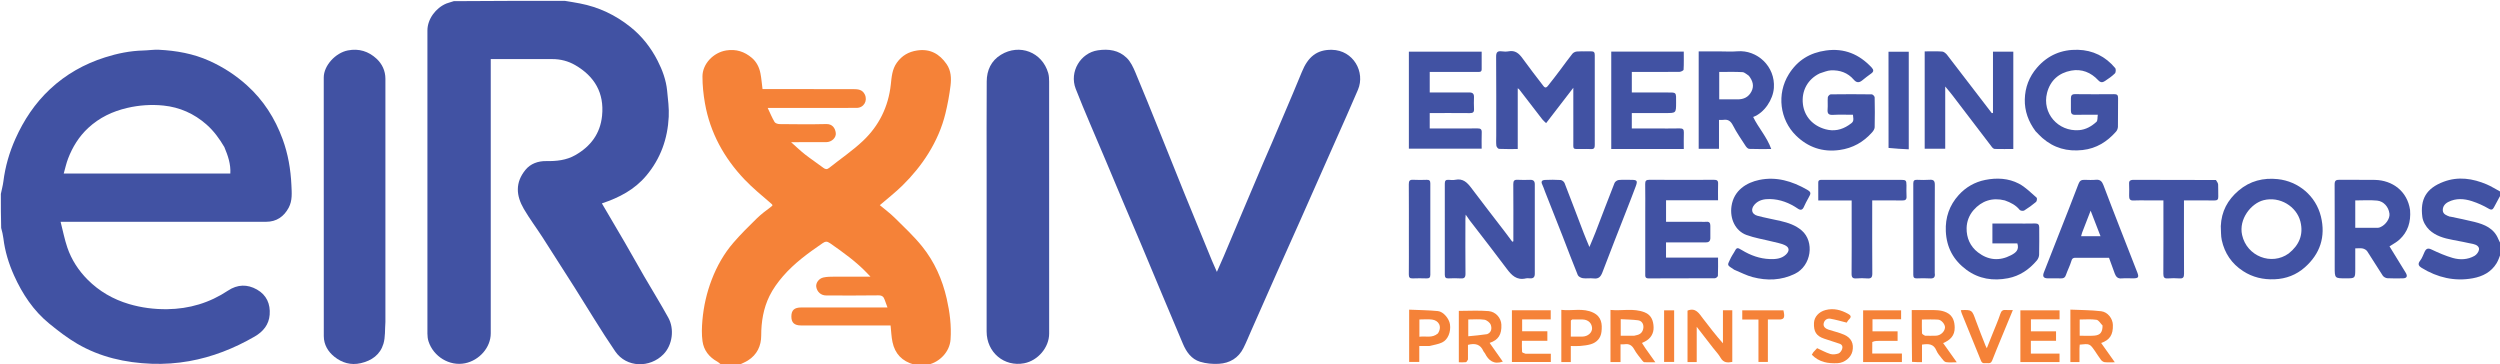
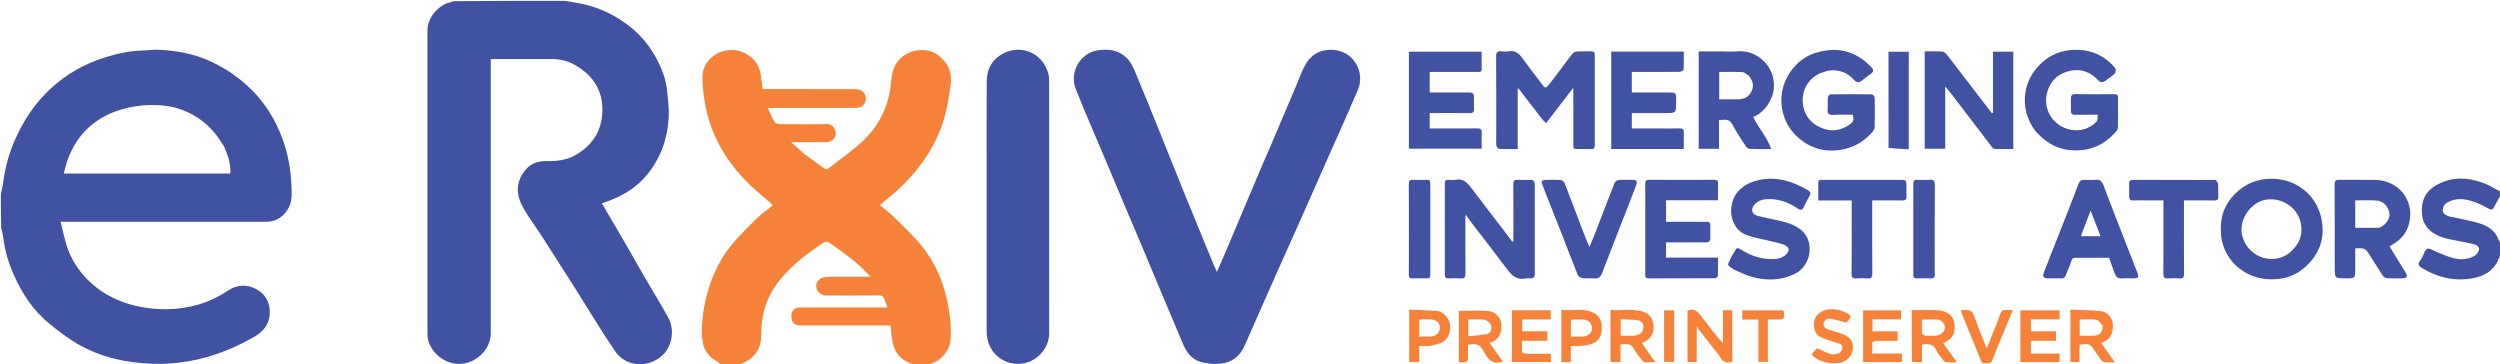
<svg xmlns="http://www.w3.org/2000/svg" version="1.1" id="Layer_1" x="0px" y="0px" width="100%" viewBox="0 0 2919 425" fill="transparent" xml:space="preserve">
  <path opacity="1" stroke="none" d=" M842,426   C561.783,426 281.566,426 1,426   C1,372.972 1,319.944 1.362,266.614   C2.482,270.3 3.47,274.259 3.954,278.28   C5.778,293.443 10.221,307.909 16.441,321.72   C26.149,343.275 39.05,362.79 57.552,377.865   C67.9,386.297 78.59,394.569 90.075,401.296   C116.813,416.956 146.441,423.589 177.078,424.731   C191.641,425.274 206.533,424.223 220.882,421.674   C247.967,416.862 273.365,406.806 297.249,393.001   C307.254,387.218 313.96,379.111 314.864,367.512   C315.838,355.014 311.35,344.506 300.045,338.079   C288.672,331.614 277.166,332.034 266.224,339.309   C244.671,353.639 220.963,360.711 195.144,361.01   C179.957,361.186 165.052,359.277 150.498,354.96   C132.155,349.52 115.9,340.127 102.449,326.675   C91.773,315.999 83.444,303.287 78.56,288.864   C75.362,279.417 73.461,269.531 70.763,259   C74.301,259 76.26,259 78.219,259   C155.716,259 233.213,259.032 310.71,258.967   C322.825,258.957 331.533,252.942 337.114,242.422   C341.524,234.109 340.672,225.271 340.251,216.135   C339.4,197.668 336.349,179.812 330.001,162.486   C321.084,138.147 307.598,116.972 288.169,99.484   C275.012,87.642 260.498,78.28 244.431,71.045   C225.681,62.602 205.859,59.122 185.538,58.099   C179.472,57.793 173.351,58.821 167.248,58.968   C151.93,59.338 137.111,62.367 122.569,66.994   C98.412,74.682 76.835,86.82 58.285,104.207   C40.793,120.604 27.819,140.176 18.064,161.923   C10.907,177.879 6.096,194.546 3.93,211.964   C3.342,216.691 1.997,221.324 1,226   C1,151.041 1,76.083 1,1   C177.028,1 353.056,1 529.383,1.359   C526.872,2.487 523.945,2.97 521.272,4.071   C508.745,9.23 499.072,22.357 499.06,35.533   C498.957,153.515 498.99,271.497 499.054,389.479   C499.056,392.554 499.419,395.773 500.367,398.679   C506.11,416.287 524.766,427.833 542.948,424.161   C559.475,420.825 572.999,405.884 572.999,389.207   C573.001,284.557 573,179.906 573,75.255   C573,73.307 573,71.359 573,69   C575.296,69 577.089,69 578.882,69   C600.879,69 622.875,69.024 644.872,68.989   C654.398,68.973 663.412,71.296 671.549,76   C694.252,89.125 705.667,108.558 702.967,135.194   C700.857,156.004 689.754,170.82 671.83,181.084   C661.118,187.218 649.602,188.262 637.619,188.089   C628.256,187.954 619.427,191.109 613.549,198.298   C601.314,213.265 602.65,228.493 611.592,243.863   C618.212,255.241 626.189,265.821 633.34,276.9   C645.966,296.461 658.469,316.103 670.942,335.763   C686.72,360.633 701.73,386.025 718.365,410.306   C731.511,429.495 758.936,429.856 774.72,413.58   C785.216,402.757 787.603,384.172 780.352,370.997   C771.33,354.605 761.434,338.696 752.04,322.506   C744.44,309.408 737.101,296.158 729.505,283.057   C720.705,267.879 711.751,252.792 702.757,237.484   C722.894,230.778 740.815,221.524 754.625,205.07   C771.396,185.086 779.539,162.002 780.808,136.43   C781.311,126.298 779.941,116.033 778.938,105.877   C777.708,93.429 773.397,81.721 767.761,70.752   C759.99,55.626 749.679,42.36 736.203,31.565   C718.668,17.517 699.068,8.257 677.06,4.008   C671.391,2.914 665.688,1.998 660,1   C1413.333,1 2166.667,1 2920,1   C2920,75.109 2920,149.096 2919.664,223.443   C2914.065,220.936 2908.994,217.62 2903.505,215.286   C2887.211,208.36 2870.277,205.809 2853.338,212.15   C2832.726,219.868 2825.596,232.76 2828.329,253.392   C2829.037,258.739 2832.49,264.662 2836.471,268.431   C2843.787,275.358 2853.535,278.19 2863.432,280.025   C2871.734,281.563 2880.021,283.202 2888.259,285.044   C2891.551,285.781 2894.948,287.968 2894.507,291.387   C2894.162,294.064 2891.717,297.332 2889.283,298.719   C2881.333,303.249 2872.367,303.625 2863.857,301.193   C2855.331,298.756 2847.077,295.132 2839.042,291.316   C2834.848,289.324 2832.789,290.285 2831.011,293.948   C2829.3,297.472 2828.112,301.427 2825.709,304.396   C2822.347,308.549 2824.495,310.926 2827.63,312.835   C2846.034,324.041 2865.899,328.823 2887.292,324.896   C2898.719,322.799 2908.75,317.686 2915.036,307.315   C2917.152,303.823 2918.371,299.787 2920,296   C2920,339.324 2920,382.648 2920,426   C2308.305,426 1696.611,426 1084.615,425.658   C1096.908,422.667 1108.873,411.043 1109.877,396.322   C1110.97,380.303 1108.969,364.439 1105.399,348.772   C1100.272,326.274 1091.041,305.527 1076.611,287.644   C1067.006,275.74 1055.676,265.191 1044.764,254.393   C1039.326,249.012 1033.094,244.432 1027.295,239.551   C1036.215,231.858 1045.49,224.677 1053.787,216.503   C1065.265,205.194 1075.525,192.791 1084.068,178.994   C1093.094,164.417 1099.912,148.922 1103.927,132.318   C1106.492,121.705 1108.501,110.899 1109.83,100.066   C1110.894,91.387 1110.508,82.445 1105.231,74.832   C1096.941,62.874 1085.917,56.646 1070.832,58.933   C1060.884,60.441 1053.13,64.886 1047.185,73.152   C1041.572,80.954 1041.069,89.965 1040.092,98.824   C1037.242,124.657 1026.338,146.741 1007.723,164.37   C995.51,175.936 981.375,185.467 968.173,196   C965.727,197.952 963.867,197.865 961.371,195.973   C954.335,190.642 946.934,185.784 939.986,180.344   C934.533,176.073 929.54,171.213 923.647,165.999   C938.097,165.999 951.418,166.064 964.738,165.971   C971.02,165.928 976.526,160.797 975.857,155.268   C975.141,149.35 971.689,144.673 964.773,144.846   C946.621,145.301 928.449,145.075 910.287,144.894   C908.26,144.874 905.281,143.969 904.404,142.49   C901.437,137.488 899.218,132.043 896.348,126   C899.104,126 900.887,126 902.67,126   C935.165,126 967.66,126.024 1000.155,125.983   C1008.479,125.972 1013.329,117.802 1009.752,110.323   C1006.954,104.472 1001.621,104.083 996.402,104.064   C962.741,103.939 929.08,104 895.419,104   C893.67,104 891.921,104 890.32,104   C889.476,97.379 889.027,91.464 887.906,85.68   C886.539,78.624 883.32,72.188 877.837,67.541   C869.281,60.29 859.472,57.019 847.916,58.891   C832.989,61.31 820.194,74.506 820.193,89.313   C820.192,99.777 821.292,110.364 823.111,120.683   C829.173,155.062 845.45,184.437 869.288,209.537   C878.814,219.568 889.672,228.352 900.143,237.451   C902.287,239.314 902.706,239.634 900.188,241.5   C894.389,245.798 888.584,250.203 883.432,255.23   C874.113,264.322 864.838,273.527 856.334,283.367   C845.352,296.075 837.117,310.646 831.076,326.323   C825.176,341.636 821.56,357.587 820.136,373.913   C819.43,382.016 819.145,390.353 820.244,398.368   C821.699,408.98 827.948,416.957 837.482,422.213   C839.17,423.144 840.503,424.721 842,426  M1485.077,166.583   C1481.736,174.353 1478.367,182.112 1475.061,189.897   C1466.803,209.343 1458.559,228.794 1450.336,248.254   C1443.189,265.168 1436.102,282.108 1428.939,299.015   C1426.507,304.757 1423.925,310.436 1420.832,317.459   C1418.526,312.213 1416.712,308.308 1415.077,304.328   C1404.393,278.329 1393.684,252.341 1383.111,226.297   C1373.276,202.068 1363.637,177.759 1353.842,153.513   C1344.533,130.472 1335.314,107.39 1325.651,84.497   C1323.094,78.439 1320.071,71.949 1315.471,67.515   C1306.229,58.606 1294.65,56.837 1281.786,58.754   C1261.738,61.742 1248.286,83.674 1255.967,103.61   C1261.222,117.25 1266.985,130.697 1272.642,144.179   C1278.679,158.568 1284.892,172.883 1290.968,187.256   C1297.801,203.421 1304.539,219.626 1311.371,235.79   C1318.205,251.96 1325.152,268.082 1331.965,284.26   C1340.416,304.326 1348.756,324.439 1357.186,344.513   C1365.114,363.391 1373.123,382.234 1381.043,401.114   C1385.11,410.809 1390.965,419.282 1401.283,422.407   C1408.203,424.503 1415.901,425.205 1423.149,424.781   C1435.816,424.04 1445.986,418.071 1451.858,406.34   C1455.204,399.655 1457.999,392.695 1461.026,385.851   C1471.158,362.943 1481.246,340.016 1491.421,317.128   C1500.013,297.801 1508.748,278.537 1517.338,259.209   C1531.21,227.998 1545.026,196.762 1558.843,165.527   C1567.792,145.297 1576.934,125.147 1585.561,104.78   C1594.291,84.169 1580.252,58.62 1555.07,58.16   C1537.674,57.843 1527.159,66.34 1519.972,84.177   C1513.353,100.604 1506.272,116.844 1499.389,133.165   C1494.779,144.097 1490.159,155.026 1485.077,166.583  M1152,203.5   C1152,264.651 1152.037,325.803 1151.982,386.954   C1151.959,411.639 1172.656,428.581 1195.811,424.153   C1211.734,421.107 1224.993,405.786 1224.995,389.49   C1225.005,291.347 1225.01,193.205 1224.957,95.063   C1224.955,91.811 1224.784,88.423 1223.895,85.327   C1216.836,60.732 1190.303,50.713 1168.676,63.944   C1157.242,70.94 1152.187,82.033 1152.091,95.028   C1151.827,130.85 1152,166.676 1152,203.5  M450,375.5   C450,281.004 449.996,186.509 450.006,92.013   C450.007,82.617 446.114,74.517 439.583,68.5   C430.329,59.976 419.192,56.343 406.143,58.872   C391.823,61.648 378.012,76.486 378.009,90.501   C377.992,191.163 377.962,291.825 378.059,392.487   C378.068,402.445 383.036,410.644 390.488,416.588   C399.312,423.626 409.625,426.711 421.216,424.057   C434.104,421.105 443.922,414.036 447.687,401.415   C450.025,393.577 449.332,384.835 450,375.5  M1847.544,174   C1850.875,174 1854.22,173.814 1857.535,174.05   C1861.147,174.306 1862.062,172.726 1862.054,169.353   C1861.966,134.373 1861.972,99.393 1862.047,64.414   C1862.053,61.27 1861.172,59.833 1857.803,59.949   C1852.312,60.139 1846.797,59.779 1841.322,60.122   C1839.45,60.24 1837.094,61.312 1835.944,62.741   C1831.041,68.832 1826.542,75.247 1821.827,81.492   C1817.297,87.492 1812.761,93.491 1808.056,99.352   C1806.606,101.16 1804.755,103.906 1802.171,100.527   C1793.943,89.772 1785.592,79.102 1777.691,68.11   C1773.535,62.327 1769.051,58.448 1761.381,59.922   C1758.811,60.416 1756.032,60.27 1753.408,59.942   C1748.446,59.321 1746.838,61.005 1746.879,66.207   C1747.124,97.021 1747,127.838 1747,158.653   C1747,162.484 1746.716,166.348 1747.15,170.129   C1747.31,171.518 1749.12,173.767 1750.265,173.822   C1757.36,174.164 1764.48,173.994 1772.114,173.994   C1772.114,150.179 1772.114,126.86 1772.114,103.055   C1773.07,103.771 1773.534,103.986 1773.811,104.345   C1782.786,115.991 1791.719,127.668 1800.732,139.284   C1801.923,140.82 1803.508,142.05 1805.255,143.758   C1815.959,129.848 1826.143,116.613 1837,102.504   C1837,123.929 1836.961,144.197 1837.016,164.465   C1837.045,175.383 1835.619,173.882 1847.544,174  M1716.472,257.956   C1717.681,259.501 1718.904,261.036 1720.098,262.592   C1733.124,279.561 1746.328,296.397 1759.083,313.566   C1764.865,321.35 1770.839,327.603 1781.672,325.052   C1783.25,324.68 1784.995,324.931 1786.657,325.013   C1790.436,325.2 1792.034,323.463 1792.029,319.679   C1791.979,284.863 1791.98,250.048 1792.028,215.233   C1792.033,211.388 1790.309,209.869 1786.568,209.969   C1781.74,210.098 1776.893,210.223 1772.08,209.931   C1768.127,209.69 1766.884,211.038 1766.918,215.033   C1767.095,235.521 1767,256.012 1767,276.501   C1767,278.245 1767,279.988 1767,281.732   C1766.583,281.901 1766.167,282.07 1765.75,282.239   C1762.814,278.309 1759.916,274.35 1756.933,270.456   C1743.923,253.475 1730.767,236.604 1717.927,219.497   C1713.133,213.11 1708.187,208.057 1699.248,209.919   C1696.693,210.451 1693.924,210.148 1691.271,209.963   C1687.974,209.734 1686.945,211.126 1686.952,214.341   C1687.03,249.823 1687.032,285.304 1686.949,320.786   C1686.942,324.128 1688.227,325.168 1691.397,325.046   C1696.055,324.866 1700.742,324.743 1705.383,325.075   C1709.719,325.384 1711.144,323.986 1711.098,319.502   C1710.879,298.182 1710.995,276.859 1711.012,255.536   C1711.013,254.183 1711.187,252.831 1711.341,250.606   C1713.286,253.383 1714.675,255.365 1716.472,257.956  M2327,87.5   C2327,102.295 2327,117.089 2327,131.884   C2326.548,131.958 2326.096,132.032 2325.644,132.106   C2308.291,109.451 2290.975,86.767 2273.511,64.198   C2272.115,62.393 2269.771,60.345 2267.735,60.192   C2260.994,59.689 2254.192,60.002 2247.27,60.002   C2247.27,98.206 2247.27,135.91 2247.27,173.687   C2255.264,173.687 2262.984,173.687 2271.243,173.687   C2271.243,149.422 2271.243,125.465 2271.243,100.988   C2274.313,104.717 2277.003,107.784 2279.474,111.019   C2295.032,131.386 2310.528,151.802 2326.115,172.147   C2326.796,173.036 2328.16,173.893 2329.225,173.916   C2336.335,174.072 2343.451,173.997 2350.74,173.997   C2350.74,135.814 2350.74,98.111 2350.74,60.303   C2342.757,60.303 2335.037,60.303 2327,60.303   C2327,69.235 2327,77.868 2327,87.5  M2125.075,85.428   C2129.286,84.285 2133.46,82.356 2137.715,82.156   C2148.137,81.666 2157.474,84.857 2164.472,93.034   C2167.58,96.666 2170.582,96.843 2174.168,93.982   C2177.622,91.228 2181.052,88.422 2184.69,85.925   C2188.032,83.632 2187.787,81.452 2185.284,78.777   C2170.808,63.309 2153.397,55.97 2131.996,58.953   C2113.258,61.565 2098.812,70.306 2088.645,86.599   C2074.185,109.771 2078.171,139.801 2096.976,158.243   C2110.965,171.963 2128.027,177.934 2147.998,175.117   C2163.368,172.95 2175.751,165.916 2185.868,154.508   C2187.302,152.892 2188.812,150.621 2188.86,148.618   C2189.142,136.961 2189.101,125.29 2188.845,113.631   C2188.818,112.398 2186.692,110.177 2185.514,110.16   C2169.52,109.928 2153.521,109.927 2137.527,110.158   C2136.336,110.175 2134.279,112.313 2134.164,113.602   C2133.752,118.231 2134.319,122.947 2133.913,127.577   C2133.48,132.533 2134.953,134.416 2140.203,134.115   C2147.97,133.67 2155.782,134 2163.511,134   C2164.53,141.86 2164.345,142.247 2158.451,146.187   C2150.119,151.755 2141.014,153.584 2131.384,150.91   C2116.471,146.769 2106.881,135.899 2105.108,121.836   C2103.108,105.969 2110.834,92.303 2125.075,85.428  M2376.98,153.474   C2379.496,155.996 2381.875,158.674 2384.55,161.015   C2398.107,172.882 2413.738,177.201 2431.719,175.166   C2447.921,173.332 2460.281,165.414 2470.704,153.668   C2471.99,152.219 2472.864,149.88 2472.9,147.934   C2473.105,136.777 2472.885,125.613 2473.066,114.455   C2473.124,110.841 2471.709,109.916 2468.344,109.945   C2453.186,110.072 2438.025,110.113 2422.869,109.922   C2419.01,109.873 2417.981,111.63 2417.995,114.916   C2418.016,119.58 2418.06,124.245 2417.981,128.908   C2417.92,132.532 2419.186,134.211 2423.194,134.083   C2431.642,133.811 2440.106,134 2449.393,134   C2448.866,137.173 2449.374,140.85 2447.821,142.261   C2442.13,147.433 2435.456,151.361 2427.509,151.964   C2402.952,153.827 2384.048,132.055 2390.143,108.398   C2393.848,94.018 2403.809,85.117 2418.34,82.44   C2430.642,80.175 2441.418,84.596 2449.812,93.62   C2452.781,96.812 2455.094,96.33 2457.729,94.607   C2461.815,91.934 2465.896,89.108 2469.36,85.714   C2470.505,84.592 2470.718,80.693 2469.688,79.458   C2458.386,65.914 2443.616,58.573 2426.09,58.145   C2407.24,57.684 2391.109,64.352 2378.463,78.941   C2369.157,89.676 2364.475,102.18 2364.154,116.046   C2363.839,129.608 2368.361,141.992 2376.98,153.474  M2341.231,234.004   C2347.694,236.452 2353.693,239.489 2358.202,245.082   C2359.044,246.126 2362.242,246.54 2363.456,245.791   C2368.298,242.803 2372.933,239.418 2377.292,235.76   C2378.291,234.921 2378.722,231.442 2378,230.821   C2371.313,225.062 2364.946,218.459 2357.264,214.436   C2345.054,208.042 2331.412,207.376 2317.916,210.084   C2305.738,212.527 2295.198,218.606 2286.936,227.761   C2276.206,239.653 2271.203,253.84 2271.94,270.076   C2272.799,288.995 2280.85,303.839 2296.007,315.008   C2310.679,325.82 2327.194,328.214 2344.576,324.86   C2358.232,322.224 2369.319,314.675 2378.227,304.093   C2379.703,302.338 2380.818,299.696 2380.876,297.432   C2381.15,286.776 2381.007,276.108 2380.99,265.445   C2380.985,262.257 2379.618,260.836 2376.157,260.929   C2367.999,261.15 2359.831,261 2351.667,261   C2343.228,261 2334.789,261 2326.33,261   C2326.33,268.961 2326.33,276.351 2326.33,284.228   C2336.393,284.228 2346.132,284.228 2355.472,284.228   C2357.917,291.873 2353.463,295.181 2348.083,297.992   C2334.467,305.105 2321.383,303.856 2309.407,294.633   C2300.313,287.63 2295.985,277.571 2296.213,266.299   C2296.367,258.664 2299.133,251.251 2304.353,245.291   C2313.842,234.458 2326.333,230.337 2341.231,234.004  M2593,264.583   C2593.333,269.838 2593.012,275.235 2594.12,280.32   C2597.456,295.634 2605.664,307.829 2618.93,316.467   C2630.159,323.779 2642.426,326.607 2655.783,326.086   C2669.267,325.56 2681.199,320.897 2691.051,312.215   C2709,296.398 2715.636,276.298 2709.921,252.867   C2704.035,228.73 2683.626,211.729 2659.546,209.15   C2642.699,207.346 2627.108,211.158 2613.72,222.576   C2600.958,233.46 2593.708,246.807 2593,264.583  M2814,244.854   C2810.9,223.229 2793.407,210.482 2773.041,210.055   C2759.225,209.766 2745.396,210.159 2731.579,209.907   C2727.21,209.827 2725.882,211.096 2725.906,215.529   C2726.081,247.667 2726,279.808 2726,311.948   C2726,325 2726,325 2739.04,325   C2750,325 2750,325 2750,313.864   C2750,305.949 2750,298.034 2750,290   C2753.421,290 2756.175,289.58 2758.715,290.137   C2760.644,290.56 2762.928,291.813 2763.978,293.406   C2770.155,302.784 2775.901,312.446 2782.095,321.812   C2783.131,323.378 2785.602,324.734 2787.495,324.857   C2793.465,325.245 2799.477,325.044 2805.471,324.986   C2810.246,324.939 2811.429,322.563 2808.839,318.34   C2802.564,308.106 2796.275,297.88 2789.981,287.634   C2793.882,285.051 2798.052,282.97 2801.38,279.959   C2811.456,270.845 2815.085,259.129 2814,244.854  M2006.5,60   C1998.74,60 1990.981,60 1983.387,60   C1983.387,98.409 1983.387,136.13 1983.387,173.742   C1991.383,173.742 1998.989,173.742 2007.098,173.742   C2007.098,162.429 2007.098,151.362 2007.098,140   C2009.078,140 2010.581,140.189 2012.02,139.966   C2017.572,139.107 2020.715,141.216 2023.38,146.421   C2027.668,154.794 2033.098,162.592 2038.231,170.514   C2039.172,171.967 2040.956,173.784 2042.414,173.842   C2050.534,174.165 2058.673,173.997 2068.113,173.997   C2062.987,159.727 2053.067,149.189 2046.99,136.583   C2060.1,131.771 2070.184,116.285 2071.172,102.762   C2073.029,77.353 2051.487,57.952 2028.489,59.909   C2021.54,60.5 2014.499,60 2006.5,60  M1997,278.078   C1996.999,273.246 1996.997,268.414 1996.997,263.582   C1996.997,260.445 1995.849,258.581 1992.292,258.966   C1990.481,259.162 1988.63,259 1986.797,259   C1973.015,259 1959.233,259 1945.283,259   C1945.283,250.471 1945.283,242.415 1945.283,233.854   C1965.619,233.854 1985.678,233.854 2006,233.854   C2006,227.039 2005.833,220.722 2006.063,214.419   C2006.197,210.757 2004.626,209.935 2001.305,209.948   C1976.145,210.044 1950.984,210.061 1925.825,209.933   C1922.131,209.914 1920.865,211.047 1920.929,214.788   C1921.125,226.115 1921,237.448 1921,248.778   C1921,272.439 1921.009,296.1 1920.989,319.761   C1920.986,322.525 1920.677,325.07 1924.872,325.053   C1950.698,324.945 1976.526,325.038 2002.351,324.872   C2003.571,324.864 2005.782,323.068 2005.829,322.028   C2006.143,315.114 2005.992,308.178 2005.992,300.759   C1985.284,300.759 1965.225,300.759 1945.245,300.759   C1945.245,294.642 1945.245,289.035 1945.245,283   C1947.108,283 1948.732,283 1950.356,283   C1964.019,283 1977.682,282.963 1991.345,283.029   C1994.33,283.044 1996.625,282.458 1997,278.078  M1645,106.5   C1645,128.92 1645,151.339 1645,173.617   C1673.736,173.617 1701.79,173.617 1730,173.617   C1730,167.075 1729.816,160.908 1730.068,154.758   C1730.223,150.973 1728.803,149.893 1725.143,149.932   C1710.148,150.094 1695.15,150 1680.153,150   C1676.543,150 1672.932,150 1669.338,150   C1669.338,143.691 1669.338,137.965 1669.338,132   C1685.153,132 1700.633,131.911 1716.11,132.066   C1719.73,132.102 1721.283,131.103 1721.063,127.274   C1720.796,122.624 1720.917,117.945 1721.025,113.281   C1721.114,109.467 1719.386,107.913 1715.613,107.966   C1707.617,108.079 1699.617,108 1691.619,108   C1684.182,108 1676.746,108 1669.349,108   C1669.349,99.668 1669.349,91.944 1669.349,84   C1671.514,84 1673.332,84 1675.15,84   C1691.813,84 1708.476,83.999 1725.14,84.001   C1727.487,84.001 1730.028,84.38 1730.006,80.748   C1729.965,73.968 1729.994,67.187 1729.994,60.299   C1701.435,60.299 1673.382,60.299 1645,60.299   C1645,75.564 1645,90.532 1645,106.5  M1917.5,174   C1933.588,174 1949.677,174 1966,174   C1966,167.171 1965.831,161.016 1966.064,154.877   C1966.202,151.23 1965.064,149.842 1961.261,149.928   C1951.601,150.145 1941.933,150 1932.268,150   C1923.32,150 1914.372,150 1905.296,150   C1905.296,143.778 1905.296,138.055 1905.296,132   C1918.724,132 1931.859,132 1944.993,132   C1957,132 1956.961,132 1957.011,119.898   C1957.064,107.139 1957.883,107.938 1945.234,107.988   C1931.957,108.041 1918.679,108 1905.307,108   C1905.307,99.755 1905.307,92.032 1905.307,84   C1907.413,84 1909.222,84 1911.031,84   C1927.694,84 1944.359,84.074 1961.02,83.885   C1962.681,83.866 1965.699,82.324 1965.755,81.354   C1966.164,74.296 1965.975,67.203 1965.975,60.257   C1937.283,60.257 1909.347,60.257 1881.298,60.257   C1881.298,98.233 1881.298,135.951 1881.298,174   C1893.229,174 1904.864,174 1917.5,174  M2026.024,315.525   C2032.794,318.247 2039.371,321.706 2046.374,323.545   C2063.142,327.948 2079.771,327.486 2095.716,319.697   C2115.07,310.244 2118.815,282.161 2103.692,269.12   C2096.508,262.926 2087.943,260.121 2079.024,258.028   C2070.022,255.915 2060.876,254.363 2051.965,251.934   C2045.072,250.055 2043.916,244.107 2048.678,238.771   C2053.515,233.352 2060.241,232.286 2066.551,232.412   C2078.477,232.652 2089.429,236.926 2099.328,243.696   C2102.202,245.662 2104.456,245.292 2106.042,241.909   C2107.774,238.214 2109.509,234.496 2111.594,230.998   C2114.784,225.649 2114.75,224.219 2109.651,221.321   C2092.4,211.512 2074.151,205.944 2054.152,210.074   C2039.536,213.093 2024.431,221.993 2021.701,240.716   C2019.542,255.525 2026.275,269.579 2039.101,274.316   C2048.769,277.887 2059.166,279.475 2069.22,282.016   C2074.071,283.242 2079.124,284.082 2083.647,286.084   C2089.452,288.654 2089.76,293.046 2085.181,297.331   C2079.824,302.343 2072.765,302.705 2066.381,302.483   C2054.745,302.079 2043.839,298.162 2033.794,292.01   C2028.153,288.555 2027.781,288.853 2024.626,294.781   C2023.555,296.794 2022.049,298.595 2021.118,300.662   C2016.735,310.394 2015.438,308.701 2024.93,314.976   C2025.058,315.061 2025.253,315.044 2026.024,315.525  M2444.5,301   C2450.484,301 2456.469,301 2462.478,301   C2464.768,307.304 2466.902,313.409 2469.211,319.448   C2470.572,323.007 2472.607,325.521 2477.174,325.091   C2481.633,324.672 2486.162,325.014 2490.661,324.997   C2496.732,324.973 2497.698,323.767 2495.496,318.066   C2488.419,299.741 2481.168,281.483 2474.044,263.176   C2467.981,247.595 2461.926,232.009 2456.037,216.362   C2454.429,212.09 2452.334,209.426 2447.198,209.912   C2442.739,210.334 2438.206,210.088 2433.711,209.972   C2430.183,209.881 2428.236,211.091 2426.868,214.708   C2419.633,233.84 2412.048,252.841 2404.573,271.883   C2398.524,287.295 2392.424,302.688 2386.421,318.118   C2384.578,322.856 2386.096,324.969 2391.132,324.994   C2396.297,325.02 2401.463,324.932 2406.626,325.027   C2409.447,325.079 2411.1,324.171 2412.107,321.259   C2414.07,315.587 2416.921,310.202 2418.623,304.466   C2419.605,301.159 2421.335,300.936 2424.006,300.972   C2430.503,301.059 2437.002,301 2444.5,301  M1824.927,276.718   C1830.634,291.557 1836.203,306.452 1842.226,321.162   C1842.959,322.953 1846.021,324.522 1848.198,324.832   C1852.278,325.414 1856.555,324.574 1860.65,325.1   C1866.738,325.883 1869.105,322.973 1871.11,317.661   C1880.217,293.523 1889.763,269.55 1899.132,245.51   C1902.784,236.139 1906.49,226.786 1909.97,217.35   C1912.264,211.131 1911.388,210.009 1905.026,210.001   C1900.031,209.995 1895.005,209.689 1890.055,210.166   C1888.274,210.337 1885.768,212.042 1885.13,213.655   C1877.552,232.812 1870.297,252.097 1862.881,271.318   C1860.825,276.647 1858.516,281.877 1855.795,288.426   C1853.177,282.04 1851.007,277.035 1849.06,271.945   C1841.642,252.552 1834.363,233.106 1826.801,213.77   C1826.176,212.171 1823.881,210.297 1822.25,210.184   C1816.117,209.76 1809.93,209.825 1803.78,210.093   C1800.713,210.227 1798.884,211.718 1800.677,215.327   C1802.043,218.076 1802.917,221.068 1804.045,223.938   C1810.869,241.306 1817.703,258.669 1824.927,276.718  M2586.907,210.045   C2556.426,210.03 2525.945,210.015 2495.464,210   C2493.631,210 2491.793,209.909 2489.969,210.03   C2487.366,210.204 2485.781,211.194 2485.937,214.32   C2486.178,219.138 2486.045,223.978 2485.986,228.807   C2485.942,232.319 2486.953,234.315 2491.094,234.08   C2496.739,233.759 2502.416,234 2508.079,234   C2513.999,234 2519.918,234 2526,234   C2526,236.559 2526,238.381 2526,240.204   C2526,266.688 2526.078,293.172 2525.919,319.655   C2525.894,323.765 2527.004,325.394 2531.269,325.075   C2535.741,324.74 2540.278,324.735 2544.75,325.076   C2549.047,325.404 2550.103,323.715 2550.079,319.637   C2549.925,292.987 2550,266.336 2550,239.686   C2550,237.911 2550,236.137 2550,234   C2562.177,234 2573.805,233.9 2585.428,234.061   C2588.898,234.109 2590.229,232.981 2590.056,229.46   C2589.828,224.807 2590.2,220.122 2589.897,215.478   C2589.783,213.717 2588.511,212.031 2586.907,210.045  M2162,256.5   C2162,277.498 2162.122,298.497 2161.902,319.493   C2161.855,323.969 2163.265,325.417 2167.612,325.071   C2171.752,324.741 2175.962,324.724 2180.099,325.074   C2184.628,325.457 2186.153,324.062 2186.111,319.281   C2185.879,292.952 2186,266.62 2186,240.289   C2186,238.338 2186,236.386 2186,234   C2197.935,234 2209.393,233.866 2220.844,234.075   C2224.684,234.145 2226.382,233.151 2226.07,229.036   C2225.755,224.894 2226.011,220.709 2225.998,216.543   C2225.978,210.545 2225.445,210.006 2219.375,210.004   C2198.71,209.994 2178.046,210 2157.381,210   C2147.382,210 2137.383,210.02 2127.384,209.986   C2125.052,209.978 2122.97,210.032 2122.992,213.229   C2123.038,220.013 2123.006,226.797 2123.006,234.081   C2136.218,234.081 2148.948,234.081 2162,234.081   C2162,241.559 2162,248.53 2162,256.5  M1645,279.5   C1645,293.144 1645.087,306.789 1644.94,320.432   C1644.902,323.896 1646.018,325.206 1649.535,325.058   C1654.85,324.835 1660.185,324.887 1665.505,325.043   C1668.562,325.133 1670.06,324.342 1670.052,320.893   C1669.966,285.285 1669.977,249.677 1670.04,214.069   C1670.045,211.071 1669.01,209.871 1665.966,209.958   C1660.646,210.111 1655.305,210.232 1649.998,209.925   C1645.946,209.691 1644.894,211.22 1644.924,215.105   C1645.084,236.236 1645,257.368 1645,279.5  M2259,318.324   C2259,284.208 2258.9,250.092 2259.111,215.977   C2259.142,211.037 2257.605,209.556 2252.874,209.919   C2248.075,210.287 2243.222,210.131 2238.403,209.954   C2235.245,209.838 2233.941,210.853 2233.949,214.201   C2234.032,249.815 2234.025,285.428 2233.958,321.042   C2233.952,324.155 2235.221,325.119 2238.146,325.038   C2243.135,324.899 2248.15,324.722 2253.117,325.082   C2257.655,325.41 2259.811,324.033 2259,318.324  M2205.127,173.189   C2212.958,173.569 2220.789,173.949 2228.667,174.331   C2228.667,135.705 2228.667,97.982 2228.667,60.382   C2220.602,60.382 2212.875,60.382 2205.017,60.382   C2205.017,97.921 2205.017,135.08 2205.127,173.189  M1920.993,406.483   C1919.728,404.49 1918.463,402.498 1917.159,400.445   C1918.539,399.776 1919.576,399.294 1920.595,398.778   C1927.461,395.303 1930.981,389.182 1930.736,382.027   C1930.49,374.862 1928.358,367.846 1920.307,364.681   C1907.134,359.504 1893.609,363.239 1880.397,361.87   C1880.397,382.761 1880.397,402.797 1880.397,422.717   C1884.401,422.717 1888.001,422.717 1892.13,422.717   C1892.13,415.721 1892.13,408.994 1892.13,402   C1893.983,402 1895.322,402.175 1896.6,401.97   C1901.977,401.105 1905.462,403.026 1908.144,407.97   C1910.694,412.668 1914.341,416.78 1917.592,421.084   C1918.192,421.879 1919.18,422.863 1920.032,422.905   C1923.927,423.1 1927.837,422.991 1932.79,422.991   C1928.592,417.044 1925.048,412.024 1920.993,406.483  M2232.797,422.836   C2236.399,422.836 2240.002,422.836 2244.131,422.836   C2244.131,415.72 2244.131,408.993 2244.131,402.37   C2251.502,401.264 2257.674,401.251 2260.924,409.229   C2262.305,412.621 2264.933,415.554 2267.245,418.499   C2268.58,420.199 2270.245,422.472 2272.058,422.79   C2275.848,423.453 2279.834,422.99 2284.733,422.99   C2279.045,414.989 2273.994,407.884 2268.803,400.581   C2277.12,397.107 2282.475,391.823 2282.303,382.349   C2282.19,376.147 2280.778,368.604 2272.696,364.814   C2266.09,361.715 2259.283,362.049 2252.408,362.009   C2245.665,361.969 2238.921,362 2232.149,362   C2232.149,382.568 2232.149,402.359 2232.797,422.836  M2000.076,406.345   C2003.049,410.066 2006.578,413.478 2008.864,417.582   C2012.246,423.655 2017.059,423.693 2022.621,422.575   C2022.621,402.303 2022.621,382.252 2022.621,362.269   C2018.965,362.269 2015.696,362.269 2011.705,362.269   C2011.705,375.301 2011.705,388.079 2011.705,400.857   C2003.24,391.318 1995.805,381.586 1988.344,371.875   C1983.82,365.986 1979.951,358.782 1970.348,362.665   C1970.348,382.631 1970.348,402.682 1970.348,422.764   C1973.969,422.764 1977.237,422.764 1981.089,422.764   C1981.089,409.223 1981.089,395.905 1981.089,381.578   C1987.848,390.214 1993.884,397.927 2000.076,406.345  M2428,406.648   C2428.092,405.207 2428.183,403.766 2428.271,402.388   C2439.745,401.172 2440.021,401.254 2445.712,409.366   C2448.24,412.971 2450.485,416.784 2453.166,420.267   C2454.139,421.531 2455.941,422.711 2457.477,422.875   C2461.049,423.257 2464.689,422.997 2469.264,422.997   C2463.642,415.058 2458.486,407.777 2453.315,400.474   C2463.418,396.953 2467.368,390.807 2467,379.3   C2466.767,372.046 2461.146,364.32 2453.293,363.387   C2441.404,361.976 2429.336,362.057 2417.375,361.506   C2417.375,382.709 2417.375,402.75 2417.375,422.738   C2421.025,422.738 2424.292,422.738 2428,422.738   C2428,417.531 2428,412.575 2428,406.648  M1714,419.306   C1714,413.69 1714,408.074 1714,402.658   C1722.342,400.445 1728.627,401.937 1732.056,410.107   C1732.427,410.99 1733.362,411.625 1733.795,412.494   C1738.055,421.042 1744.176,425.841 1754.685,422.227   C1749.671,415.113 1744.499,407.775 1739.274,400.36   C1749.476,397.045 1753.547,390.572 1752.999,378.961   C1752.643,371.419 1746.614,363.957 1737.982,363.233   C1726.54,362.274 1714.956,362.997 1703.322,362.997   C1703.322,382.597 1703.322,402.637 1703.322,422.991   C1706.281,422.991 1708.953,423.224 1711.542,422.865   C1712.463,422.738 1713.184,421.171 1714,419.306  M2359,377.503   C2359,392.584 2359,407.664 2359,422.766   C2374.642,422.766 2389.57,422.766 2404.704,422.766   C2404.704,419.479 2404.704,416.431 2404.704,412.838   C2393.362,412.838 2382.304,412.838 2371.241,412.838   C2371.241,407.689 2371.241,403.09 2371.241,397.95   C2381.192,397.95 2390.918,397.95 2400.637,397.95   C2400.637,394.011 2400.637,390.63 2400.637,386.885   C2390.679,386.885 2381.081,386.885 2371.307,386.885   C2371.307,382.126 2371.307,377.745 2371.307,372.821   C2382.662,372.821 2393.719,372.821 2404.751,372.821   C2404.751,369.005 2404.751,365.737 2404.751,362.305   C2389.457,362.305 2374.412,362.305 2359,362.305   C2359,367.237 2359,371.871 2359,377.503  M1780.691,413   C1779.467,412.335 1777.247,411.752 1777.185,410.993   C1776.841,406.766 1777.02,402.497 1777.02,397.885   C1787.32,397.885 1796.921,397.885 1806.693,397.885   C1806.693,394.125 1806.693,390.743 1806.693,386.817   C1796.672,386.817 1786.945,386.817 1777.253,386.817   C1777.253,381.998 1777.253,377.73 1777.253,372.925   C1788.552,372.925 1799.611,372.925 1810.623,372.925   C1810.623,368.984 1810.623,365.603 1810.623,362.256   C1795.319,362.256 1780.392,362.256 1765.31,362.256   C1765.31,382.556 1765.31,402.598 1765.31,422.638   C1780.672,422.638 1795.722,422.638 1810.75,422.638   C1810.75,419.335 1810.75,416.399 1810.75,413   C1800.888,413 1791.27,413 1780.691,413  M2186.156,398.83   C2187.891,398.554 2189.624,398.056 2191.363,398.038   C2199.463,397.953 2207.565,398 2215.624,398   C2215.624,393.987 2215.624,390.605 2215.624,386.858   C2205.65,386.858 2196.051,386.858 2186.323,386.858   C2186.323,382.094 2186.323,377.712 2186.323,372.789   C2197.696,372.789 2208.754,372.789 2219.733,372.789   C2219.733,368.97 2219.733,365.7 2219.733,362.326   C2204.751,362.326 2190.038,362.326 2175.381,362.326   C2175.381,382.698 2175.381,402.742 2175.381,422.74   C2190.693,422.74 2205.623,422.74 2220.676,422.74   C2220.676,419.425 2220.676,416.375 2220.676,412.784   C2208.97,412.784 2197.58,412.784 2186.025,412.784   C2186.025,408.081 2186.025,403.926 2186.156,398.83  M1669.333,404   C1674.15,402.682 1679.265,401.997 1683.715,399.901   C1690.684,396.619 1694.237,387.502 1692.977,378.648   C1692.049,372.126 1685.326,363.843 1678.907,363.214   C1667.796,362.126 1656.585,362.058 1645.325,361.558   C1645.325,382.625 1645.325,402.653 1645.325,422.613   C1649.373,422.613 1653.086,422.613 1657.159,422.613   C1657.159,416.3 1657.159,410.367 1657.159,404   C1661.137,404 1664.759,404 1669.333,404  M2117.015,411.489   C2116.421,412.519 2115.827,413.549 2115.475,414.16   C2124.107,423.034 2134.57,424.635 2145.779,424.028   C2153.611,423.605 2161.254,417.532 2162.887,410.121   C2164.806,401.419 2161.661,394.459 2153.2,390.794   C2147.421,388.291 2141.163,386.903 2135.141,384.948   C2131.787,383.859 2128.74,381.715 2129.25,378.058   C2129.789,374.193 2132.919,371.413 2137.06,372.119   C2143.333,373.188 2149.471,375.043 2156.214,376.698   C2156.623,376.125 2157.619,374.16 2159.123,372.727   C2162.235,369.762 2160.636,367.982 2157.852,366.442   C2149.591,361.873 2140.958,359.516 2131.473,362.008   C2123.716,364.047 2118.313,369.972 2118,377.009   C2117.543,387.29 2120.743,392.306 2129.866,395.406   C2135.841,397.437 2141.845,399.385 2147.853,401.318   C2151.151,402.379 2151.737,405.102 2150.841,407.643   C2150.125,409.676 2148.344,412.166 2146.486,412.774   C2143.538,413.739 2139.857,414.173 2136.977,413.27   C2131.646,411.597 2126.668,408.793 2121.68,406.523   C2120.417,407.877 2118.966,409.432 2117.015,411.489  M1823,404.499   C1823,410.591 1823,416.683 1823,422.754   C1826.99,422.754 1830.257,422.754 1834.066,422.754   C1834.066,416.465 1834.066,410.401 1834.066,404   C1838.081,404 1841.573,404.256 1845.011,403.934   C1849.215,403.541 1853.51,403.11 1857.522,401.894   C1864.529,399.77 1869.024,394.699 1869.88,387.467   C1870.949,378.435 1870.024,369.822 1860.366,365.108   C1848.355,359.244 1835.706,363.271 1823,361.796   C1823,376.244 1823,389.872 1823,404.499  M2325.914,391.385   C2324.078,395.958 2322.242,400.531 2319.802,406.609   C2318.908,404.835 2318.554,404.257 2318.312,403.635   C2314.532,393.924 2310.572,384.277 2307.046,374.474   C2302.494,361.815 2302.645,361.759 2290.441,362.041   C2290.16,362.047 2289.883,362.23 2289.479,362.375   C2289.848,363.63 2290.113,364.923 2290.602,366.125   C2298.087,384.536 2305.653,402.915 2313.07,421.354   C2314.695,425.393 2317.948,423.633 2320.631,423.987   C2323.07,424.309 2324.908,423.894 2325.989,421.103   C2329.518,411.99 2333.302,402.975 2337.02,393.935   C2341.337,383.438 2345.689,372.955 2350.219,362   C2347.115,362 2344.612,362.193 2342.151,361.955   C2338.525,361.604 2336.817,362.757 2335.571,366.536   C2332.874,374.717 2329.3,382.609 2325.914,391.385  M2079.309,373   C2083.421,372.479 2084.117,369.978 2082.317,362.38   C2066.259,362.38 2050.228,362.38 2034.263,362.38   C2034.263,366.029 2034.263,369.295 2034.263,373.091   C2040.564,373.091 2046.619,373.091 2053.17,373.091   C2053.17,389.996 2053.17,406.365 2053.17,422.595   C2057.076,422.595 2060.456,422.595 2064.168,422.595   C2064.168,405.947 2064.168,389.703 2064.168,373   C2069.119,373 2073.734,373 2079.309,373  M1943,407.497   C1943,412.584 1943,417.671 1943,422.584   C1947.429,422.584 1951.144,422.584 1954.733,422.584   C1954.733,402.257 1954.733,382.348 1954.733,362.326   C1950.747,362.326 1947.034,362.326 1943,362.326   C1943,377.266 1943,391.882 1943,407.497  z" />
  <path fill="#4152A3" opacity="1" stroke="none" d=" M659.531,1   C665.688,1.998 671.391,2.914 677.06,4.008   C699.068,8.257 718.668,17.517 736.203,31.565   C749.679,42.36 759.99,55.626 767.761,70.752   C773.397,81.721 777.708,93.429 778.938,105.877   C779.941,116.033 781.311,126.298 780.808,136.43   C779.539,162.002 771.396,185.086 754.625,205.07   C740.815,221.524 722.894,230.778 702.757,237.484   C711.751,252.792 720.705,267.879 729.505,283.057   C737.101,296.158 744.44,309.408 752.04,322.506   C761.434,338.696 771.33,354.605 780.352,370.997   C787.603,384.172 785.216,402.757 774.72,413.58   C758.936,429.856 731.511,429.495 718.365,410.306   C701.73,386.025 686.72,360.633 670.942,335.763   C658.469,316.103 645.966,296.461 633.34,276.9   C626.189,265.821 618.212,255.241 611.592,243.863   C602.65,228.493 601.314,213.265 613.549,198.298   C619.427,191.109 628.256,187.954 637.619,188.089   C649.602,188.262 661.118,187.218 671.83,181.084   C689.754,170.82 700.857,156.004 702.967,135.194   C705.667,108.558 694.252,89.125 671.549,76   C663.412,71.296 654.398,68.973 644.872,68.989   C622.875,69.024 600.879,69 578.882,69   C577.089,69 575.296,69 573,69   C573,71.359 573,73.307 573,75.255   C573,179.906 573.001,284.557 572.999,389.207   C572.999,405.884 559.475,420.825 542.948,424.161   C524.766,427.833 506.11,416.287 500.367,398.679   C499.419,395.773 499.056,392.554 499.054,389.479   C498.99,271.497 498.957,153.515 499.06,35.533   C499.072,22.357 508.745,9.23 521.272,4.071   C523.945,2.97 526.872,2.487 529.841,1.359   C573.021,1 616.042,1 659.531,1  z" />
  <path fill="#4152A3" opacity="1" stroke="none" d=" M1,226.469   C1.997,221.324 3.342,216.691 3.93,211.964   C6.096,194.546 10.907,177.879 18.064,161.923   C27.819,140.176 40.793,120.604 58.285,104.207   C76.835,86.82 98.412,74.682 122.569,66.994   C137.111,62.367 151.93,59.338 167.248,58.968   C173.351,58.821 179.472,57.793 185.538,58.099   C205.859,59.122 225.681,62.602 244.431,71.045   C260.498,78.28 275.012,87.642 288.169,99.484   C307.598,116.972 321.084,138.147 330.001,162.486   C336.349,179.812 339.4,197.668 340.251,216.135   C340.672,225.271 341.524,234.109 337.114,242.422   C331.533,252.942 322.825,258.957 310.71,258.967   C233.213,259.032 155.716,259 78.219,259   C76.26,259 74.301,259 70.763,259   C73.461,269.531 75.362,279.417 78.56,288.864   C83.444,303.287 91.773,315.999 102.449,326.675   C115.9,340.127 132.155,349.52 150.498,354.96   C165.052,359.277 179.957,361.186 195.144,361.01   C220.963,360.711 244.671,353.639 266.224,339.309   C277.166,332.034 288.672,331.614 300.045,338.079   C311.35,344.506 315.838,355.014 314.864,367.512   C313.96,379.111 307.254,387.218 297.249,393.001   C273.365,406.806 247.967,416.862 220.882,421.674   C206.533,424.223 191.641,425.274 177.078,424.731   C146.441,423.589 116.813,416.956 90.075,401.296   C78.59,394.569 67.9,386.297 57.552,377.865   C39.05,362.79 26.149,343.275 16.441,321.72   C10.221,307.909 5.778,293.443 3.954,278.28   C3.47,274.259 2.482,270.3 1.362,266.156   C1,252.979 1,239.958 1,226.469  M261.948,171.728   C256.204,161.987 249.732,152.979 241.083,145.372   C226.58,132.615 209.744,125.186 190.901,123.248   C176.826,121.8 162.544,122.748 148.583,126.003   C131.457,129.997 116.097,137.251 103.051,149.343   C92.21,159.392 84.727,171.533 79.5,185.135   C77.351,190.726 76.107,196.664 74.401,202.621   C140.077,202.621 204.468,202.621 268.92,202.621   C269.576,191.646 266.239,181.973 261.948,171.728  z" />
  <path fill="#F58238" opacity="1" stroke="none" d=" M842.469,426   C840.503,424.721 839.17,423.144 837.482,422.213   C827.948,416.957 821.699,408.98 820.244,398.368   C819.145,390.353 819.43,382.016 820.136,373.913   C821.56,357.587 825.176,341.636 831.076,326.323   C837.117,310.646 845.352,296.075 856.334,283.367   C864.838,273.527 874.113,264.322 883.432,255.23   C888.584,250.203 894.389,245.798 900.188,241.5   C902.706,239.634 902.287,239.314 900.143,237.451   C889.672,228.352 878.814,219.568 869.288,209.537   C845.45,184.437 829.173,155.062 823.111,120.683   C821.292,110.364 820.192,99.777 820.193,89.313   C820.194,74.506 832.989,61.31 847.916,58.891   C859.472,57.019 869.281,60.29 877.837,67.541   C883.32,72.188 886.539,78.624 887.906,85.68   C889.027,91.464 889.476,97.379 890.32,104   C891.921,104 893.67,104 895.419,104   C929.08,104 962.741,103.939 996.402,104.064   C1001.621,104.083 1006.954,104.472 1009.752,110.323   C1013.329,117.802 1008.479,125.972 1000.155,125.983   C967.66,126.024 935.165,126 902.67,126   C900.887,126 899.104,126 896.348,126   C899.218,132.043 901.437,137.488 904.404,142.49   C905.281,143.969 908.26,144.874 910.287,144.894   C928.449,145.075 946.621,145.301 964.773,144.846   C971.689,144.673 975.141,149.35 975.857,155.268   C976.526,160.797 971.02,165.928 964.738,165.971   C951.418,166.064 938.097,165.999 923.647,165.999   C929.54,171.213 934.533,176.073 939.986,180.344   C946.934,185.784 954.335,190.642 961.371,195.973   C963.867,197.865 965.727,197.952 968.173,196   C981.375,185.467 995.51,175.936 1007.723,164.37   C1026.338,146.741 1037.242,124.657 1040.092,98.824   C1041.069,89.965 1041.572,80.954 1047.185,73.152   C1053.13,64.886 1060.884,60.441 1070.832,58.933   C1085.917,56.646 1096.941,62.874 1105.231,74.832   C1110.508,82.445 1110.894,91.387 1109.83,100.066   C1108.501,110.899 1106.492,121.705 1103.927,132.318   C1099.912,148.922 1093.094,164.417 1084.068,178.994   C1075.525,192.791 1065.265,205.194 1053.787,216.503   C1045.49,224.677 1036.215,231.858 1027.295,239.551   C1033.094,244.432 1039.326,249.012 1044.764,254.393   C1055.676,265.191 1067.006,275.74 1076.611,287.644   C1091.041,305.527 1100.272,326.274 1105.399,348.772   C1108.969,364.439 1110.97,380.303 1109.877,396.322   C1108.873,411.043 1096.908,422.667 1084.157,425.658   C1078.645,426 1073.29,426 1067.315,425.66   C1053.14,421.79 1044.949,412.947 1042.086,399.453   C1040.748,393.15 1040.565,386.602 1039.841,380   C1037.41,380 1035.592,380 1033.773,380   C1000.959,380 968.145,380.001 935.332,379.999   C927.538,379.998 924.018,376.772 924,369.631   C923.981,362.185 927.442,359.001 935.57,359.001   C967.217,358.999 998.865,359 1030.513,359   C1032.252,359 1033.991,359 1036.221,359   C1034.95,355.531 1033.879,352.824 1032.965,350.064   C1031.766,346.441 1029.886,344.792 1025.54,344.859   C1005.224,345.176 984.9,345.029 964.579,344.982   C958.615,344.967 954.007,340.854 953.063,334.971   C952.345,330.502 955.955,325.192 961.418,323.98   C965.536,323.067 969.903,323.072 974.162,323.039   C987.896,322.934 1001.632,323 1016.332,323   C1014.74,321.33 1013.861,320.416 1012.99,319.494   C999.916,305.66 984.538,294.704 969.015,283.875   C965.539,281.45 963.478,281.876 960.259,284.085   C943.658,295.479 927.356,307.29 914.146,322.604   C908.104,329.608 902.489,337.348 898.431,345.615   C891.35,360.042 888.793,375.64 888.792,391.87   C888.792,403.81 883.92,414.207 873.276,420.881   C870.049,422.904 866.436,424.311 863,426   C856.312,426 849.625,426 842.469,426  z" />
  <path opacity="1" stroke="none" d=" M863.469,426   C866.436,424.311 870.049,422.904 873.276,420.881   C883.92,414.207 888.792,403.81 888.792,391.87   C888.793,375.64 891.35,360.042 898.431,345.615   C902.489,337.348 908.104,329.608 914.146,322.604   C927.356,307.29 943.658,295.479 960.259,284.085   C963.478,281.876 965.539,281.45 969.015,283.875   C984.538,294.704 999.916,305.66 1012.99,319.494   C1013.861,320.416 1014.74,321.33 1016.332,323   C1001.632,323 987.896,322.934 974.162,323.039   C969.903,323.072 965.536,323.067 961.418,323.98   C955.955,325.192 952.345,330.502 953.063,334.971   C954.007,340.854 958.615,344.967 964.579,344.982   C984.9,345.029 1005.224,345.176 1025.54,344.859   C1029.886,344.792 1031.766,346.441 1032.965,350.064   C1033.879,352.824 1034.95,355.531 1036.221,359   C1033.991,359 1032.252,359 1030.513,359   C998.865,359 967.217,358.999 935.57,359.001   C927.442,359.001 923.981,362.185 924,369.631   C924.018,376.772 927.538,379.998 935.332,379.999   C968.145,380.001 1000.959,380 1033.773,380   C1035.592,380 1037.41,380 1039.841,380   C1040.565,386.602 1040.748,393.15 1042.086,399.453   C1044.949,412.947 1053.14,421.79 1066.848,425.66   C999.312,426 931.625,426 863.469,426  z" />
  <path fill="#4152A3" opacity="1" stroke="none" d=" M2920,295.6   C2918.371,299.787 2917.152,303.823 2915.036,307.315   C2908.75,317.686 2898.719,322.799 2887.292,324.896   C2865.899,328.823 2846.034,324.041 2827.63,312.835   C2824.495,310.926 2822.347,308.549 2825.709,304.396   C2828.112,301.427 2829.3,297.472 2831.011,293.948   C2832.789,290.285 2834.848,289.324 2839.042,291.316   C2847.077,295.132 2855.331,298.756 2863.857,301.193   C2872.367,303.625 2881.333,303.249 2889.283,298.719   C2891.717,297.332 2894.162,294.064 2894.507,291.387   C2894.948,287.968 2891.551,285.781 2888.259,285.044   C2880.021,283.202 2871.734,281.563 2863.432,280.025   C2853.535,278.19 2843.787,275.358 2836.471,268.431   C2832.49,264.662 2829.037,258.739 2828.329,253.392   C2825.596,232.76 2832.726,219.868 2853.338,212.15   C2870.277,205.809 2887.211,208.36 2903.505,215.286   C2908.994,217.62 2914.065,220.936 2919.664,223.901   C2920,225.067 2920,226.133 2919.664,227.723   C2916.882,232.845 2914.498,237.478 2911.967,242.03   C2910.53,244.615 2909.237,245.659 2905.77,243.627   C2899.667,240.048 2893.058,237.079 2886.325,234.886   C2877.096,231.881 2867.637,231.162 2858.486,235.876   C2854.438,237.961 2852.029,241.407 2852.2,245.616   C2852.387,250.19 2856.684,251.59 2860.413,252.964   C2860.71,253.073 2861.085,252.949 2861.405,253.018   C2870.609,255.005 2879.871,256.762 2888.997,259.059   C2900.931,262.064 2911.991,266.533 2917.069,279.239   C2917.865,281.232 2919.014,283.083 2920,285   C2920,285.75 2920,286.5 2919.662,287.752   C2919.55,289.503 2919.775,290.751 2920,292   C2920,293.067 2920,294.133 2920,295.6  z" />
  <path opacity="1" stroke="none" d=" M2920,284.531   C2919.014,283.083 2917.865,281.232 2917.069,279.239   C2911.991,266.533 2900.931,262.064 2888.997,259.059   C2879.871,256.762 2870.609,255.005 2861.405,253.018   C2861.085,252.949 2860.71,253.073 2860.413,252.964   C2856.684,251.59 2852.387,250.19 2852.2,245.616   C2852.029,241.407 2854.438,237.961 2858.486,235.876   C2867.637,231.162 2877.096,231.881 2886.325,234.886   C2893.058,237.079 2899.667,240.048 2905.77,243.627   C2909.237,245.659 2910.53,244.615 2911.967,242.03   C2914.498,237.478 2916.882,232.845 2919.664,228.123   C2920,246.688 2920,265.375 2920,284.531  z" />
  <path opacity="1" stroke="none" d=" M2920,291.6   C2919.775,290.751 2919.55,289.503 2919.662,288.127   C2920,289.067 2920,290.133 2920,291.6  z" />
  <path fill="#4152A3" opacity="1" stroke="none" d=" M1485.31,166.269   C1490.159,155.026 1494.779,144.097 1499.389,133.165   C1506.272,116.844 1513.353,100.604 1519.972,84.177   C1527.159,66.34 1537.674,57.843 1555.07,58.16   C1580.252,58.62 1594.291,84.169 1585.561,104.78   C1576.934,125.147 1567.792,145.297 1558.843,165.527   C1545.026,196.762 1531.21,227.998 1517.338,259.209   C1508.748,278.537 1500.013,297.801 1491.421,317.128   C1481.246,340.016 1471.158,362.943 1461.026,385.851   C1457.999,392.695 1455.204,399.655 1451.858,406.34   C1445.986,418.071 1435.816,424.04 1423.149,424.781   C1415.901,425.205 1408.203,424.503 1401.283,422.407   C1390.965,419.282 1385.11,410.809 1381.043,401.114   C1373.123,382.234 1365.114,363.391 1357.186,344.513   C1348.756,324.439 1340.416,304.326 1331.965,284.26   C1325.152,268.082 1318.205,251.96 1311.371,235.79   C1304.539,219.626 1297.801,203.421 1290.968,187.256   C1284.892,172.883 1278.679,158.568 1272.642,144.179   C1266.985,130.697 1261.222,117.25 1255.967,103.61   C1248.286,83.674 1261.738,61.742 1281.786,58.754   C1294.65,56.837 1306.229,58.606 1315.471,67.515   C1320.071,71.949 1323.094,78.439 1325.651,84.497   C1335.314,107.39 1344.533,130.472 1353.842,153.513   C1363.637,177.759 1373.276,202.068 1383.111,226.297   C1393.684,252.341 1404.393,278.329 1415.077,304.328   C1416.712,308.308 1418.526,312.213 1420.832,317.459   C1423.925,310.436 1426.507,304.757 1428.939,299.015   C1436.102,282.108 1443.189,265.168 1450.336,248.254   C1458.559,228.794 1466.803,209.343 1475.061,189.897   C1478.367,182.112 1481.736,174.353 1485.31,166.269  z" />
  <path fill="#4152A3" opacity="1" stroke="none" d=" M1152,203   C1152,166.676 1151.827,130.85 1152.091,95.028   C1152.187,82.033 1157.242,70.94 1168.676,63.944   C1190.303,50.713 1216.836,60.732 1223.895,85.327   C1224.784,88.423 1224.955,91.811 1224.957,95.063   C1225.01,193.205 1225.005,291.347 1224.995,389.49   C1224.993,405.786 1211.734,421.107 1195.811,424.153   C1172.656,428.581 1151.959,411.639 1151.982,386.954   C1152.037,325.803 1152,264.651 1152,203  z" />
-   <path fill="#4152A3" opacity="1" stroke="none" d=" M450,376   C449.332,384.835 450.025,393.577 447.687,401.415   C443.922,414.036 434.104,421.105 421.216,424.057   C409.625,426.711 399.312,423.626 390.488,416.588   C383.036,410.644 378.068,402.445 378.059,392.487   C377.962,291.825 377.992,191.163 378.009,90.501   C378.012,76.486 391.823,61.648 406.143,58.872   C419.192,56.343 430.329,59.976 439.583,68.5   C446.114,74.517 450.007,82.617 450.006,92.013   C449.996,186.509 450,281.004 450,376  z" />
  <path fill="#4152A3" opacity="1" stroke="none" d=" M1847.056,174   C1835.619,173.882 1837.045,175.383 1837.016,164.465   C1836.961,144.197 1837,123.929 1837,102.504   C1826.143,116.613 1815.959,129.848 1805.255,143.758   C1803.508,142.05 1801.923,140.82 1800.732,139.284   C1791.719,127.668 1782.786,115.991 1773.811,104.345   C1773.534,103.986 1773.07,103.771 1772.114,103.055   C1772.114,126.86 1772.114,150.179 1772.114,173.994   C1764.48,173.994 1757.36,174.164 1750.265,173.822   C1749.12,173.767 1747.31,171.518 1747.15,170.129   C1746.716,166.348 1747,162.484 1747,158.653   C1747,127.838 1747.124,97.021 1746.879,66.207   C1746.838,61.005 1748.446,59.321 1753.408,59.942   C1756.032,60.27 1758.811,60.416 1761.381,59.922   C1769.051,58.448 1773.535,62.327 1777.691,68.11   C1785.592,79.102 1793.943,89.772 1802.171,100.527   C1804.755,103.906 1806.606,101.16 1808.056,99.352   C1812.761,93.491 1817.297,87.492 1821.827,81.492   C1826.542,75.247 1831.041,68.832 1835.944,62.741   C1837.094,61.312 1839.45,60.24 1841.322,60.122   C1846.797,59.779 1852.312,60.139 1857.803,59.949   C1861.172,59.833 1862.053,61.27 1862.047,64.414   C1861.972,99.393 1861.966,134.373 1862.054,169.353   C1862.062,172.726 1861.147,174.306 1857.535,174.05   C1854.22,173.814 1850.875,174 1847.056,174  z" />
  <path fill="#4152A3" opacity="1" stroke="none" d=" M1716.268,257.651   C1714.675,255.365 1713.286,253.383 1711.341,250.606   C1711.187,252.831 1711.013,254.183 1711.012,255.536   C1710.995,276.859 1710.879,298.182 1711.098,319.502   C1711.144,323.986 1709.719,325.384 1705.383,325.075   C1700.742,324.743 1696.055,324.866 1691.397,325.046   C1688.227,325.168 1686.942,324.128 1686.949,320.786   C1687.032,285.304 1687.03,249.823 1686.952,214.341   C1686.945,211.126 1687.974,209.734 1691.271,209.963   C1693.924,210.148 1696.693,210.451 1699.248,209.919   C1708.187,208.057 1713.133,213.11 1717.927,219.497   C1730.767,236.604 1743.923,253.475 1756.933,270.456   C1759.916,274.35 1762.814,278.309 1765.75,282.239   C1766.167,282.07 1766.583,281.901 1767,281.732   C1767,279.988 1767,278.245 1767,276.501   C1767,256.012 1767.095,235.521 1766.918,215.033   C1766.884,211.038 1768.127,209.69 1772.08,209.931   C1776.893,210.223 1781.74,210.098 1786.568,209.969   C1790.309,209.869 1792.033,211.388 1792.028,215.233   C1791.98,250.048 1791.979,284.863 1792.029,319.679   C1792.034,323.463 1790.436,325.2 1786.657,325.013   C1784.995,324.931 1783.25,324.68 1781.672,325.052   C1770.839,327.603 1764.865,321.35 1759.083,313.566   C1746.328,296.397 1733.124,279.561 1720.098,262.592   C1718.904,261.036 1717.681,259.501 1716.268,257.651  z" />
  <path fill="#4152A3" opacity="1" stroke="none" d=" M2327,87   C2327,77.868 2327,69.235 2327,60.303   C2335.037,60.303 2342.757,60.303 2350.74,60.303   C2350.74,98.111 2350.74,135.814 2350.74,173.997   C2343.451,173.997 2336.335,174.072 2329.225,173.916   C2328.16,173.893 2326.796,173.036 2326.115,172.147   C2310.528,151.802 2295.032,131.386 2279.474,111.019   C2277.003,107.784 2274.313,104.717 2271.243,100.988   C2271.243,125.465 2271.243,149.422 2271.243,173.687   C2262.984,173.687 2255.264,173.687 2247.27,173.687   C2247.27,135.91 2247.27,98.206 2247.27,60.002   C2254.192,60.002 2260.994,59.689 2267.735,60.192   C2269.771,60.345 2272.115,62.393 2273.511,64.198   C2290.975,86.767 2308.291,109.451 2325.644,132.106   C2326.096,132.032 2326.548,131.958 2327,131.884   C2327,117.089 2327,102.295 2327,87  z" />
  <path fill="#4152A3" opacity="1" stroke="none" d=" M2124.772,85.669   C2110.834,92.303 2103.108,105.969 2105.108,121.836   C2106.881,135.899 2116.471,146.769 2131.384,150.91   C2141.014,153.584 2150.119,151.755 2158.451,146.187   C2164.345,142.247 2164.53,141.86 2163.511,134   C2155.782,134 2147.97,133.67 2140.203,134.115   C2134.953,134.416 2133.48,132.533 2133.913,127.577   C2134.319,122.947 2133.752,118.231 2134.164,113.602   C2134.279,112.313 2136.336,110.175 2137.527,110.158   C2153.521,109.927 2169.52,109.928 2185.514,110.16   C2186.692,110.177 2188.818,112.398 2188.845,113.631   C2189.101,125.29 2189.142,136.961 2188.86,148.618   C2188.812,150.621 2187.302,152.892 2185.868,154.508   C2175.751,165.916 2163.368,172.95 2147.998,175.117   C2128.027,177.934 2110.965,171.963 2096.976,158.243   C2078.171,139.801 2074.185,109.771 2088.645,86.599   C2098.812,70.306 2113.258,61.565 2131.996,58.953   C2153.397,55.97 2170.808,63.309 2185.284,78.777   C2187.787,81.452 2188.032,83.632 2184.69,85.925   C2181.052,88.422 2177.622,91.228 2174.168,93.982   C2170.582,96.843 2167.58,96.666 2164.472,93.034   C2157.474,84.857 2148.137,81.666 2137.715,82.156   C2133.46,82.356 2129.286,84.285 2124.772,85.669  z" />
  <path fill="#4152A3" opacity="1" stroke="none" d=" M2376.719,153.222   C2368.361,141.992 2363.839,129.608 2364.154,116.046   C2364.475,102.18 2369.157,89.676 2378.463,78.941   C2391.109,64.352 2407.24,57.684 2426.09,58.145   C2443.616,58.573 2458.386,65.914 2469.688,79.458   C2470.718,80.693 2470.505,84.592 2469.36,85.714   C2465.896,89.108 2461.815,91.934 2457.729,94.607   C2455.094,96.33 2452.781,96.812 2449.812,93.62   C2441.418,84.596 2430.642,80.175 2418.34,82.44   C2403.809,85.117 2393.848,94.018 2390.143,108.398   C2384.048,132.055 2402.952,153.827 2427.509,151.964   C2435.456,151.361 2442.13,147.433 2447.821,142.261   C2449.374,140.85 2448.866,137.173 2449.393,134   C2440.106,134 2431.642,133.811 2423.194,134.083   C2419.186,134.211 2417.92,132.532 2417.981,128.908   C2418.06,124.245 2418.016,119.58 2417.995,114.916   C2417.981,111.63 2419.01,109.873 2422.869,109.922   C2438.025,110.113 2453.186,110.072 2468.344,109.945   C2471.709,109.916 2473.124,110.841 2473.066,114.455   C2472.885,125.613 2473.105,136.777 2472.9,147.934   C2472.864,149.88 2471.99,152.219 2470.704,153.668   C2460.281,165.414 2447.921,173.332 2431.719,175.166   C2413.738,177.201 2398.107,172.882 2384.55,161.015   C2381.875,158.674 2379.496,155.996 2376.719,153.222  z" />
-   <path fill="#4152A3" opacity="1" stroke="none" d=" M2340.816,233.994   C2326.333,230.337 2313.842,234.458 2304.353,245.291   C2299.133,251.251 2296.367,258.664 2296.213,266.299   C2295.985,277.571 2300.313,287.63 2309.407,294.633   C2321.383,303.856 2334.467,305.105 2348.083,297.992   C2353.463,295.181 2357.917,291.873 2355.472,284.228   C2346.132,284.228 2336.393,284.228 2326.33,284.228   C2326.33,276.351 2326.33,268.961 2326.33,261   C2334.789,261 2343.228,261 2351.667,261   C2359.831,261 2367.999,261.15 2376.157,260.929   C2379.618,260.836 2380.985,262.257 2380.99,265.445   C2381.007,276.108 2381.15,286.776 2380.876,297.432   C2380.818,299.696 2379.703,302.338 2378.227,304.093   C2369.319,314.675 2358.232,322.224 2344.576,324.86   C2327.194,328.214 2310.679,325.82 2296.007,315.008   C2280.85,303.839 2272.799,288.995 2271.94,270.076   C2271.203,253.84 2276.206,239.653 2286.936,227.761   C2295.198,218.606 2305.738,212.527 2317.916,210.084   C2331.412,207.376 2345.054,208.042 2357.264,214.436   C2364.946,218.459 2371.313,225.062 2378,230.821   C2378.722,231.442 2378.291,234.921 2377.292,235.76   C2372.933,239.418 2368.298,242.803 2363.456,245.791   C2362.242,246.54 2359.044,246.126 2358.202,245.082   C2353.693,239.489 2347.694,236.452 2340.816,233.994  z" />
  <path fill="#4152A3" opacity="1" stroke="none" d=" M2593,264.101   C2593.708,246.807 2600.958,233.46 2613.72,222.576   C2627.108,211.158 2642.699,207.346 2659.546,209.15   C2683.626,211.729 2704.035,228.73 2709.921,252.867   C2715.636,276.298 2709,296.398 2691.051,312.215   C2681.199,320.897 2669.267,325.56 2655.783,326.086   C2642.426,326.607 2630.159,323.779 2618.93,316.467   C2605.664,307.829 2597.456,295.634 2594.12,280.32   C2593.012,275.235 2593.333,269.838 2593,264.101  M2672.288,295.948   C2684.44,286.277 2689.815,273.987 2685.929,258.605   C2681.484,241.009 2661.879,228.9 2642.903,233.756   C2628.392,237.469 2613.76,255.742 2617.868,274.344   C2623.396,299.382 2652.355,310.39 2672.288,295.948  z" />
  <path fill="#4152A3" opacity="1" stroke="none" d=" M2814,245.317   C2815.085,259.129 2811.456,270.845 2801.38,279.959   C2798.052,282.97 2793.882,285.051 2789.981,287.634   C2796.275,297.88 2802.564,308.106 2808.839,318.34   C2811.429,322.563 2810.246,324.939 2805.471,324.986   C2799.477,325.044 2793.465,325.245 2787.495,324.857   C2785.602,324.734 2783.131,323.378 2782.095,321.812   C2775.901,312.446 2770.155,302.784 2763.978,293.406   C2762.928,291.813 2760.644,290.56 2758.715,290.137   C2756.175,289.58 2753.421,290 2750,290   C2750,298.034 2750,305.949 2750,313.864   C2750,325 2750,325 2739.04,325   C2726,325 2726,325 2726,311.948   C2726,279.808 2726.081,247.667 2725.906,215.529   C2725.882,211.096 2727.21,209.827 2731.579,209.907   C2745.396,210.159 2759.225,209.766 2773.041,210.055   C2793.407,210.482 2810.9,223.229 2814,245.317  M2750,245.518   C2750,252.272 2750,259.025 2750,265.998   C2759.327,265.998 2767.968,266.022 2776.609,265.963   C2777.531,265.956 2778.486,265.554 2779.364,265.188   C2785.486,262.636 2790.649,255.198 2789.938,249.479   C2788.92,241.304 2782.959,234.961 2775.557,234.218   C2767.214,233.381 2758.723,234.026 2750,234.026   C2750,237.914 2750,241.22 2750,245.518  z" />
  <path fill="#4152A3" opacity="1" stroke="none" d=" M2007,60   C2014.499,60 2021.54,60.5 2028.489,59.909   C2051.487,57.952 2073.029,77.353 2071.172,102.762   C2070.184,116.285 2060.1,131.771 2046.99,136.583   C2053.067,149.189 2062.987,159.727 2068.113,173.997   C2058.673,173.997 2050.534,174.165 2042.414,173.842   C2040.956,173.784 2039.172,171.967 2038.231,170.514   C2033.098,162.592 2027.668,154.794 2023.38,146.421   C2020.715,141.216 2017.572,139.107 2012.02,139.966   C2010.581,140.189 2009.078,140 2007.098,140   C2007.098,151.362 2007.098,162.429 2007.098,173.742   C1998.989,173.742 1991.383,173.742 1983.387,173.742   C1983.387,136.13 1983.387,98.409 1983.387,60   C1990.981,60 1998.74,60 2007,60  M2042.009,88.514   C2039.517,87.016 2037.093,84.378 2034.523,84.227   C2025.464,83.698 2016.354,84.021 2007.364,84.021   C2007.364,95.038 2007.364,105.425 2007.364,116   C2014.71,116 2021.694,115.944 2028.676,116.015   C2035.977,116.09 2041.68,113.384 2045.052,106.702   C2048.29,100.287 2046.598,94.473 2042.009,88.514  z" />
  <path fill="#4152A3" opacity="1" stroke="none" d=" M1996.997,278.533   C1996.625,282.458 1994.33,283.044 1991.345,283.029   C1977.682,282.963 1964.019,283 1950.356,283   C1948.732,283 1947.108,283 1945.245,283   C1945.245,289.035 1945.245,294.642 1945.245,300.759   C1965.225,300.759 1985.284,300.759 2005.992,300.759   C2005.992,308.178 2006.143,315.114 2005.829,322.028   C2005.782,323.068 2003.571,324.864 2002.351,324.872   C1976.526,325.038 1950.698,324.945 1924.872,325.053   C1920.677,325.07 1920.986,322.525 1920.989,319.761   C1921.009,296.1 1921,272.439 1921,248.778   C1921,237.448 1921.125,226.115 1920.929,214.788   C1920.865,211.047 1922.131,209.914 1925.825,209.933   C1950.984,210.061 1976.145,210.044 2001.305,209.948   C2004.626,209.935 2006.197,210.757 2006.063,214.419   C2005.833,220.722 2006,227.039 2006,233.854   C1985.678,233.854 1965.619,233.854 1945.283,233.854   C1945.283,242.415 1945.283,250.471 1945.283,259   C1959.233,259 1973.015,259 1986.797,259   C1988.63,259 1990.481,259.162 1992.292,258.966   C1995.849,258.581 1996.997,260.445 1996.997,263.582   C1996.997,268.414 1996.999,273.246 1996.997,278.533  z" />
  <path fill="#4152A3" opacity="1" stroke="none" d=" M1645,106   C1645,90.532 1645,75.564 1645,60.299   C1673.382,60.299 1701.435,60.299 1729.994,60.299   C1729.994,67.187 1729.965,73.968 1730.006,80.748   C1730.028,84.38 1727.487,84.001 1725.14,84.001   C1708.476,83.999 1691.813,84 1675.15,84   C1673.332,84 1671.514,84 1669.349,84   C1669.349,91.944 1669.349,99.668 1669.349,108   C1676.746,108 1684.182,108 1691.619,108   C1699.617,108 1707.617,108.079 1715.613,107.966   C1719.386,107.913 1721.114,109.467 1721.025,113.281   C1720.917,117.945 1720.796,122.624 1721.063,127.274   C1721.283,131.103 1719.73,132.102 1716.11,132.066   C1700.633,131.911 1685.153,132 1669.338,132   C1669.338,137.965 1669.338,143.691 1669.338,150   C1672.932,150 1676.543,150 1680.153,150   C1695.15,150 1710.148,150.094 1725.143,149.932   C1728.803,149.893 1730.223,150.973 1730.068,154.758   C1729.816,160.908 1730,167.075 1730,173.617   C1701.79,173.617 1673.736,173.617 1645,173.617   C1645,151.339 1645,128.92 1645,106  z" />
  <path fill="#4152A3" opacity="1" stroke="none" d=" M1917,174   C1904.864,174 1893.229,174 1881.298,174   C1881.298,135.951 1881.298,98.233 1881.298,60.257   C1909.347,60.257 1937.283,60.257 1965.975,60.257   C1965.975,67.203 1966.164,74.296 1965.755,81.354   C1965.699,82.324 1962.681,83.866 1961.02,83.885   C1944.359,84.074 1927.694,84 1911.031,84   C1909.222,84 1907.413,84 1905.307,84   C1905.307,92.032 1905.307,99.755 1905.307,108   C1918.679,108 1931.957,108.041 1945.234,107.988   C1957.883,107.938 1957.064,107.139 1957.011,119.898   C1956.961,132 1957,132 1944.993,132   C1931.859,132 1918.724,132 1905.296,132   C1905.296,138.055 1905.296,143.778 1905.296,150   C1914.372,150 1923.32,150 1932.268,150   C1941.933,150 1951.601,150.145 1961.261,149.928   C1965.064,149.842 1966.202,151.23 1966.064,154.877   C1965.831,161.016 1966,167.171 1966,174   C1949.677,174 1933.588,174 1917,174  z" />
  <path fill="#4152A3" opacity="1" stroke="none" d=" M2025.72,315.3   C2025.253,315.044 2025.058,315.061 2024.93,314.976   C2015.438,308.701 2016.735,310.394 2021.118,300.662   C2022.049,298.595 2023.555,296.794 2024.626,294.781   C2027.781,288.853 2028.153,288.555 2033.794,292.01   C2043.839,298.162 2054.745,302.079 2066.381,302.483   C2072.765,302.705 2079.824,302.343 2085.181,297.331   C2089.76,293.046 2089.452,288.654 2083.647,286.084   C2079.124,284.082 2074.071,283.242 2069.22,282.016   C2059.166,279.475 2048.769,277.887 2039.101,274.316   C2026.275,269.579 2019.542,255.525 2021.701,240.716   C2024.431,221.993 2039.536,213.093 2054.152,210.074   C2074.151,205.944 2092.4,211.512 2109.651,221.321   C2114.75,224.219 2114.784,225.649 2111.594,230.998   C2109.509,234.496 2107.774,238.214 2106.042,241.909   C2104.456,245.292 2102.202,245.662 2099.328,243.696   C2089.429,236.926 2078.477,232.652 2066.551,232.412   C2060.241,232.286 2053.515,233.352 2048.678,238.771   C2043.916,244.107 2045.072,250.055 2051.965,251.934   C2060.876,254.363 2070.022,255.915 2079.024,258.028   C2087.943,260.121 2096.508,262.926 2103.692,269.12   C2118.815,282.161 2115.07,310.244 2095.716,319.697   C2079.771,327.486 2063.142,327.948 2046.374,323.545   C2039.371,321.706 2032.794,318.247 2025.72,315.3  z" />
  <path fill="#4152A3" opacity="1" stroke="none" d=" M2444,301   C2437.002,301 2430.503,301.059 2424.006,300.972   C2421.335,300.936 2419.605,301.159 2418.623,304.466   C2416.921,310.202 2414.07,315.587 2412.107,321.259   C2411.1,324.171 2409.447,325.079 2406.626,325.027   C2401.463,324.932 2396.297,325.02 2391.132,324.994   C2386.096,324.969 2384.578,322.856 2386.421,318.118   C2392.424,302.688 2398.524,287.295 2404.573,271.883   C2412.048,252.841 2419.633,233.84 2426.868,214.708   C2428.236,211.091 2430.183,209.881 2433.711,209.972   C2438.206,210.088 2442.739,210.334 2447.198,209.912   C2452.334,209.426 2454.429,212.09 2456.037,216.362   C2461.926,232.009 2467.981,247.595 2474.044,263.176   C2481.168,281.483 2488.419,299.741 2495.496,318.066   C2497.698,323.767 2496.732,324.973 2490.661,324.997   C2486.162,325.014 2481.633,324.672 2477.174,325.091   C2472.607,325.521 2470.572,323.007 2469.211,319.448   C2466.902,313.409 2464.768,307.304 2462.478,301   C2456.469,301 2450.484,301 2444,301  M2431.054,271.714   C2430.686,273 2430.318,274.285 2429.894,275.769   C2437.602,275.769 2444.682,275.769 2452.56,275.769   C2448.714,265.832 2445.051,256.367 2441.024,245.96   C2437.552,255.078 2434.516,263.05 2431.054,271.714  z" />
  <path fill="#4152A3" opacity="1" stroke="none" d=" M1824.73,276.376   C1817.703,258.669 1810.869,241.306 1804.045,223.938   C1802.917,221.068 1802.043,218.076 1800.677,215.327   C1798.884,211.718 1800.713,210.227 1803.78,210.093   C1809.93,209.825 1816.117,209.76 1822.25,210.184   C1823.881,210.297 1826.176,212.171 1826.801,213.77   C1834.363,233.106 1841.642,252.552 1849.06,271.945   C1851.007,277.035 1853.177,282.04 1855.795,288.426   C1858.516,281.877 1860.825,276.647 1862.881,271.318   C1870.297,252.097 1877.552,232.812 1885.13,213.655   C1885.768,212.042 1888.274,210.337 1890.055,210.166   C1895.005,209.689 1900.031,209.995 1905.026,210.001   C1911.388,210.009 1912.264,211.131 1909.97,217.35   C1906.49,226.786 1902.784,236.139 1899.132,245.51   C1889.763,269.55 1880.217,293.523 1871.11,317.661   C1869.105,322.973 1866.738,325.883 1860.65,325.1   C1856.555,324.574 1852.278,325.414 1848.198,324.832   C1846.021,324.522 1842.959,322.953 1842.226,321.162   C1836.203,306.452 1830.634,291.557 1824.73,276.376  z" />
  <path fill="#4152A3" opacity="1" stroke="none" d=" M2587.336,210.178   C2588.511,212.031 2589.783,213.717 2589.897,215.478   C2590.2,220.122 2589.828,224.807 2590.056,229.46   C2590.229,232.981 2588.898,234.109 2585.428,234.061   C2573.805,233.9 2562.177,234 2550,234   C2550,236.137 2550,237.911 2550,239.686   C2550,266.336 2549.925,292.987 2550.079,319.637   C2550.103,323.715 2549.047,325.404 2544.75,325.076   C2540.278,324.735 2535.741,324.74 2531.269,325.075   C2527.004,325.394 2525.894,323.765 2525.919,319.655   C2526.078,293.172 2526,266.688 2526,240.204   C2526,238.381 2526,236.559 2526,234   C2519.918,234 2513.999,234 2508.079,234   C2502.416,234 2496.739,233.759 2491.094,234.08   C2486.953,234.315 2485.942,232.319 2485.986,228.807   C2486.045,223.978 2486.178,219.138 2485.937,214.32   C2485.781,211.194 2487.366,210.204 2489.969,210.03   C2491.793,209.909 2493.631,210 2495.464,210   C2525.945,210.015 2556.426,210.03 2587.336,210.178  z" />
  <path fill="#4152A3" opacity="1" stroke="none" d=" M2162,256   C2162,248.53 2162,241.559 2162,234.081   C2148.948,234.081 2136.218,234.081 2123.006,234.081   C2123.006,226.797 2123.038,220.013 2122.992,213.229   C2122.97,210.032 2125.052,209.978 2127.384,209.986   C2137.383,210.02 2147.382,210 2157.381,210   C2178.046,210 2198.71,209.994 2219.375,210.004   C2225.445,210.006 2225.978,210.545 2225.998,216.543   C2226.011,220.709 2225.755,224.894 2226.07,229.036   C2226.382,233.151 2224.684,234.145 2220.844,234.075   C2209.393,233.866 2197.935,234 2186,234   C2186,236.386 2186,238.338 2186,240.289   C2186,266.62 2185.879,292.952 2186.111,319.281   C2186.153,324.062 2184.628,325.457 2180.099,325.074   C2175.962,324.724 2171.752,324.741 2167.612,325.071   C2163.265,325.417 2161.855,323.969 2161.902,319.493   C2162.122,298.497 2162,277.498 2162,256  z" />
  <path fill="#4152A3" opacity="1" stroke="none" d=" M1645,279   C1645,257.368 1645.084,236.236 1644.924,215.105   C1644.894,211.22 1645.946,209.691 1649.998,209.925   C1655.305,210.232 1660.646,210.111 1665.966,209.958   C1669.01,209.871 1670.045,211.071 1670.04,214.069   C1669.977,249.677 1669.966,285.285 1670.052,320.893   C1670.06,324.342 1668.562,325.133 1665.505,325.043   C1660.185,324.887 1654.85,324.835 1649.535,325.058   C1646.018,325.206 1644.902,323.896 1644.94,320.432   C1645.087,306.789 1645,293.144 1645,279  z" />
  <path fill="#4152A3" opacity="1" stroke="none" d=" M2259,318.802   C2259.811,324.033 2257.655,325.41 2253.117,325.082   C2248.15,324.722 2243.135,324.899 2238.146,325.038   C2235.221,325.119 2233.952,324.155 2233.958,321.042   C2234.025,285.428 2234.032,249.815 2233.949,214.201   C2233.941,210.853 2235.245,209.838 2238.403,209.954   C2243.222,210.131 2248.075,210.287 2252.874,209.919   C2257.605,209.556 2259.142,211.037 2259.111,215.977   C2258.9,250.092 2259,284.208 2259,318.802  z" />
  <path fill="#4152A3" opacity="1" stroke="none" d=" M2205.072,172.714   C2205.017,135.08 2205.017,97.921 2205.017,60.382   C2212.875,60.382 2220.602,60.382 2228.667,60.382   C2228.667,97.982 2228.667,135.705 2228.667,174.331   C2220.789,173.949 2212.958,173.569 2205.072,172.714  z" />
  <path fill="#F58238" opacity="1" stroke="none" d=" M1921.249,406.743   C1925.048,412.024 1928.592,417.044 1932.79,422.991   C1927.837,422.991 1923.927,423.1 1920.032,422.905   C1919.18,422.863 1918.192,421.879 1917.592,421.084   C1914.341,416.78 1910.694,412.668 1908.144,407.97   C1905.462,403.026 1901.977,401.105 1896.6,401.97   C1895.322,402.175 1893.983,402 1892.13,402   C1892.13,408.994 1892.13,415.721 1892.13,422.717   C1888.001,422.717 1884.401,422.717 1880.397,422.717   C1880.397,402.797 1880.397,382.761 1880.397,361.87   C1893.609,363.239 1907.134,359.504 1920.307,364.681   C1928.358,367.846 1930.49,374.862 1930.736,382.027   C1930.981,389.182 1927.461,395.303 1920.595,398.778   C1919.576,399.294 1918.539,399.776 1917.159,400.445   C1918.463,402.498 1919.728,404.49 1921.249,406.743  M1908.065,391.999   C1909.322,391.7 1910.584,391.421 1911.836,391.098   C1916.49,389.9 1918.623,386.322 1918.841,382.076   C1919.05,378.004 1916.735,374.475 1912.459,373.944   C1905.83,373.12 1899.105,373.062 1892.356,372.676   C1892.356,379.642 1892.356,385.692 1892.356,392   C1897.524,392 1902.337,392 1908.065,391.999  z" />
  <path fill="#F58238" opacity="1" stroke="none" d=" M2232.473,422.494   C2232.149,402.359 2232.149,382.568 2232.149,362   C2238.921,362 2245.665,361.969 2252.408,362.009   C2259.283,362.049 2266.09,361.715 2272.696,364.814   C2280.778,368.604 2282.19,376.147 2282.303,382.349   C2282.475,391.823 2277.12,397.107 2268.803,400.581   C2273.994,407.884 2279.045,414.989 2284.733,422.99   C2279.834,422.99 2275.848,423.453 2272.058,422.79   C2270.245,422.472 2268.58,420.199 2267.245,418.499   C2264.933,415.554 2262.305,412.621 2260.924,409.229   C2257.674,401.251 2251.502,401.264 2244.131,402.37   C2244.131,408.993 2244.131,415.72 2244.131,422.836   C2240.002,422.836 2236.399,422.836 2232.473,422.494  M2247.686,392   C2252.003,391.998 2256.329,392.166 2260.635,391.953   C2265.902,391.693 2270.629,387.185 2270.981,382.449   C2271.24,378.969 2267.072,373.512 2262.983,373.204   C2256.78,372.736 2250.516,373.081 2244.003,373.081   C2244.003,378.808 2243.856,383.942 2244.126,389.055   C2244.18,390.079 2245.82,391.018 2247.686,392  z" />
  <path fill="#F58238" opacity="1" stroke="none" d=" M1999.998,405.992   C1993.884,397.927 1987.848,390.214 1981.089,381.578   C1981.089,395.905 1981.089,409.223 1981.089,422.764   C1977.237,422.764 1973.969,422.764 1970.348,422.764   C1970.348,402.682 1970.348,382.631 1970.348,362.665   C1979.951,358.782 1983.82,365.986 1988.344,371.875   C1995.805,381.586 2003.24,391.318 2011.705,400.857   C2011.705,388.079 2011.705,375.301 2011.705,362.269   C2015.696,362.269 2018.965,362.269 2022.621,362.269   C2022.621,382.252 2022.621,402.303 2022.621,422.575   C2017.059,423.693 2012.246,423.655 2008.864,417.582   C2006.578,413.478 2003.049,410.066 1999.998,405.992  z" />
  <path fill="#F58238" opacity="1" stroke="none" d=" M2428,407.133   C2428,412.575 2428,417.531 2428,422.738   C2424.292,422.738 2421.025,422.738 2417.375,422.738   C2417.375,402.75 2417.375,382.709 2417.375,361.506   C2429.336,362.057 2441.404,361.976 2453.293,363.387   C2461.146,364.32 2466.767,372.046 2467,379.3   C2467.368,390.807 2463.418,396.953 2453.315,400.474   C2458.486,407.777 2463.642,415.058 2469.264,422.997   C2464.689,422.997 2461.049,423.257 2457.477,422.875   C2455.941,422.711 2454.139,421.531 2453.166,420.267   C2450.485,416.784 2448.24,412.971 2445.712,409.366   C2440.021,401.254 2439.745,401.172 2428.271,402.388   C2428.183,403.766 2428.092,405.207 2428,407.133  M2454.951,380.067   C2452.597,377.731 2450.49,373.786 2447.839,373.379   C2441.426,372.394 2434.76,373.059 2428.247,373.059   C2428.247,379.682 2428.247,385.601 2428.247,391.98   C2434.084,391.98 2439.716,392.341 2445.281,391.888   C2452.285,391.318 2454.956,387.95 2454.951,380.067  z" />
  <path fill="#F58238" opacity="1" stroke="none" d=" M1713.998,419.783   C1713.184,421.171 1712.463,422.738 1711.542,422.865   C1708.953,423.224 1706.281,422.991 1703.322,422.991   C1703.322,402.637 1703.322,382.597 1703.322,362.997   C1714.956,362.997 1726.54,362.274 1737.982,363.233   C1746.614,363.957 1752.643,371.419 1752.999,378.961   C1753.547,390.572 1749.476,397.045 1739.274,400.36   C1744.499,407.775 1749.671,415.113 1754.685,422.227   C1744.176,425.841 1738.055,421.042 1733.795,412.494   C1733.362,411.625 1732.427,410.99 1732.056,410.107   C1728.627,401.937 1722.342,400.445 1714,402.658   C1714,408.074 1714,413.69 1713.998,419.783  M1736.429,390.145   C1741.649,388.046 1741.975,383.21 1740.639,379.34   C1739.724,376.689 1735.98,373.719 1733.141,373.296   C1727.013,372.381 1720.654,373.014 1714.345,373.014   C1714.345,379.63 1714.345,385.675 1714.345,392.618   C1721.772,391.94 1728.787,391.3 1736.429,390.145  z" />
  <path fill="#F58238" opacity="1" stroke="none" d=" M2359,377.004   C2359,371.871 2359,367.237 2359,362.305   C2374.412,362.305 2389.457,362.305 2404.751,362.305   C2404.751,365.737 2404.751,369.005 2404.751,372.821   C2393.719,372.821 2382.662,372.821 2371.307,372.821   C2371.307,377.745 2371.307,382.126 2371.307,386.885   C2381.081,386.885 2390.679,386.885 2400.637,386.885   C2400.637,390.63 2400.637,394.011 2400.637,397.95   C2390.918,397.95 2381.192,397.95 2371.241,397.95   C2371.241,403.09 2371.241,407.689 2371.241,412.838   C2382.304,412.838 2393.362,412.838 2404.704,412.838   C2404.704,416.431 2404.704,419.479 2404.704,422.766   C2389.57,422.766 2374.642,422.766 2359,422.766   C2359,407.664 2359,392.584 2359,377.004  z" />
  <path fill="#F58238" opacity="1" stroke="none" d=" M1781.171,413   C1791.27,413 1800.888,413 1810.75,413   C1810.75,416.399 1810.75,419.335 1810.75,422.638   C1795.722,422.638 1780.672,422.638 1765.31,422.638   C1765.31,402.598 1765.31,382.556 1765.31,362.256   C1780.392,362.256 1795.319,362.256 1810.623,362.256   C1810.623,365.603 1810.623,368.984 1810.623,372.925   C1799.611,372.925 1788.552,372.925 1777.253,372.925   C1777.253,377.73 1777.253,381.998 1777.253,386.817   C1786.945,386.817 1796.672,386.817 1806.693,386.817   C1806.693,390.743 1806.693,394.125 1806.693,397.885   C1796.921,397.885 1787.32,397.885 1777.02,397.885   C1777.02,402.497 1776.841,406.766 1777.185,410.993   C1777.247,411.752 1779.467,412.335 1781.171,413  z" />
  <path fill="#F58238" opacity="1" stroke="none" d=" M2186.09,399.301   C2186.025,403.926 2186.025,408.081 2186.025,412.784   C2197.58,412.784 2208.97,412.784 2220.676,412.784   C2220.676,416.375 2220.676,419.425 2220.676,422.74   C2205.623,422.74 2190.693,422.74 2175.381,422.74   C2175.381,402.742 2175.381,382.698 2175.381,362.326   C2190.038,362.326 2204.751,362.326 2219.733,362.326   C2219.733,365.7 2219.733,368.97 2219.733,372.789   C2208.754,372.789 2197.696,372.789 2186.323,372.789   C2186.323,377.712 2186.323,382.094 2186.323,386.858   C2196.051,386.858 2205.65,386.858 2215.624,386.858   C2215.624,390.605 2215.624,393.987 2215.624,398   C2207.565,398 2199.463,397.953 2191.363,398.038   C2189.624,398.056 2187.891,398.554 2186.09,399.301  z" />
  <path fill="#F58238" opacity="1" stroke="none" d=" M1668.857,404   C1664.759,404 1661.137,404 1657.159,404   C1657.159,410.367 1657.159,416.3 1657.159,422.613   C1653.086,422.613 1649.373,422.613 1645.325,422.613   C1645.325,402.653 1645.325,382.625 1645.325,361.558   C1656.585,362.058 1667.796,362.126 1678.907,363.214   C1685.326,363.843 1692.049,372.126 1692.977,378.648   C1694.237,387.502 1690.684,396.619 1683.715,399.901   C1679.265,401.997 1674.15,402.682 1668.857,404  M1678.933,389.282   C1684.233,380.93 1679.573,374.153 1672.185,373.141   C1667.351,372.478 1662.353,373.016 1657.3,373.016   C1657.3,379.9 1657.3,386.262 1657.3,393.187   C1664.612,392.087 1672.093,395.216 1678.933,389.282  z" />
  <path fill="#F58238" opacity="1" stroke="none" d=" M2117.266,411.238   C2118.966,409.432 2120.417,407.877 2121.68,406.523   C2126.668,408.793 2131.646,411.597 2136.977,413.27   C2139.857,414.173 2143.538,413.739 2146.486,412.774   C2148.344,412.166 2150.125,409.676 2150.841,407.643   C2151.737,405.102 2151.151,402.379 2147.853,401.318   C2141.845,399.385 2135.841,397.437 2129.866,395.406   C2120.743,392.306 2117.543,387.29 2118,377.009   C2118.313,369.972 2123.716,364.047 2131.473,362.008   C2140.958,359.516 2149.591,361.873 2157.852,366.442   C2160.636,367.982 2162.235,369.762 2159.123,372.727   C2157.619,374.16 2156.623,376.125 2156.214,376.698   C2149.471,375.043 2143.333,373.188 2137.06,372.119   C2132.919,371.413 2129.789,374.193 2129.25,378.058   C2128.74,381.715 2131.787,383.859 2135.141,384.948   C2141.163,386.903 2147.421,388.291 2153.2,390.794   C2161.661,394.459 2164.806,401.419 2162.887,410.121   C2161.254,417.532 2153.611,423.605 2145.779,424.028   C2134.57,424.635 2124.107,423.034 2115.475,414.16   C2115.827,413.549 2116.421,412.519 2117.266,411.238  z" />
  <path fill="#F58238" opacity="1" stroke="none" d=" M1823,404   C1823,389.872 1823,376.244 1823,361.796   C1835.706,363.271 1848.355,359.244 1860.366,365.108   C1870.024,369.822 1870.949,378.435 1869.88,387.467   C1869.024,394.699 1864.529,399.77 1857.522,401.894   C1853.51,403.11 1849.215,403.541 1845.011,403.934   C1841.573,404.256 1838.081,404 1834.066,404   C1834.066,410.401 1834.066,416.465 1834.066,422.754   C1830.257,422.754 1826.99,422.754 1823,422.754   C1823,416.683 1823,410.591 1823,404  M1835.774,373.024   C1835.208,373.488 1834.156,373.943 1834.148,374.418   C1834.037,380.513 1834.074,386.612 1834.074,393   C1838.976,393 1843.286,393.014 1847.596,392.997   C1853.776,392.972 1859.165,388.479 1858.907,383.085   C1858.68,378.328 1855.435,373.217 1847.723,373.017   C1844.059,372.922 1840.391,373.003 1835.774,373.024  z" />
  <path fill="#F58238" opacity="1" stroke="none" d=" M2326,391.003   C2329.3,382.609 2332.874,374.717 2335.571,366.536   C2336.817,362.757 2338.525,361.604 2342.151,361.955   C2344.612,362.193 2347.115,362 2350.219,362   C2345.689,372.955 2341.337,383.438 2337.02,393.935   C2333.302,402.975 2329.518,411.99 2325.989,421.103   C2324.908,423.894 2323.07,424.309 2320.631,423.987   C2317.948,423.633 2314.695,425.393 2313.07,421.354   C2305.653,402.915 2298.087,384.536 2290.602,366.125   C2290.113,364.923 2289.848,363.63 2289.479,362.375   C2289.883,362.23 2290.16,362.047 2290.441,362.041   C2302.645,361.759 2302.494,361.815 2307.046,374.474   C2310.572,384.277 2314.532,393.924 2318.312,403.635   C2318.554,404.257 2318.908,404.835 2319.802,406.609   C2322.242,400.531 2324.078,395.958 2326,391.003  z" />
  <path fill="#F58238" opacity="1" stroke="none" d=" M2078.83,373   C2073.734,373 2069.119,373 2064.168,373   C2064.168,389.703 2064.168,405.947 2064.168,422.595   C2060.456,422.595 2057.076,422.595 2053.17,422.595   C2053.17,406.365 2053.17,389.996 2053.17,373.091   C2046.619,373.091 2040.564,373.091 2034.263,373.091   C2034.263,369.295 2034.263,366.029 2034.263,362.38   C2050.228,362.38 2066.259,362.38 2082.317,362.38   C2084.117,369.978 2083.421,372.479 2078.83,373  z" />
  <path fill="#F58238" opacity="1" stroke="none" d=" M1943,406.997   C1943,391.882 1943,377.266 1943,362.326   C1947.034,362.326 1950.747,362.326 1954.733,362.326   C1954.733,382.348 1954.733,402.257 1954.733,422.584   C1951.144,422.584 1947.429,422.584 1943,422.584   C1943,417.671 1943,412.584 1943,406.997  z" />
  <path opacity="1" stroke="none" d=" M262.019,172.106   C266.239,181.973 269.576,191.646 268.92,202.621   C204.468,202.621 140.077,202.621 74.401,202.621   C76.107,196.664 77.351,190.726 79.5,185.135   C84.727,171.533 92.21,159.392 103.051,149.343   C116.097,137.251 131.457,129.997 148.583,126.003   C162.544,122.748 176.826,121.8 190.901,123.248   C209.744,125.186 226.58,132.615 241.083,145.372   C249.732,152.979 256.204,161.987 262.019,172.106  z" />
  <path opacity="1" stroke="none" d=" M2671.927,296.015   C2652.355,310.39 2623.396,299.382 2617.868,274.344   C2613.76,255.742 2628.392,237.469 2642.903,233.756   C2661.879,228.9 2681.484,241.009 2685.929,258.605   C2689.815,273.987 2684.44,286.277 2671.927,296.015  z" />
  <path opacity="1" stroke="none" d=" M2750,245.022   C2750,241.22 2750,237.914 2750,234.026   C2758.723,234.026 2767.214,233.381 2775.557,234.218   C2782.959,234.961 2788.92,241.304 2789.938,249.479   C2790.649,255.198 2785.486,262.636 2779.364,265.188   C2778.486,265.554 2777.531,265.956 2776.609,265.963   C2767.968,266.022 2759.327,265.998 2750,265.998   C2750,259.025 2750,252.272 2750,245.022  z" />
  <path opacity="1" stroke="none" d=" M2042.281,88.776   C2046.598,94.473 2048.29,100.287 2045.052,106.702   C2041.68,113.384 2035.977,116.09 2028.676,116.015   C2021.694,115.944 2014.71,116 2007.364,116   C2007.364,105.425 2007.364,95.038 2007.364,84.021   C2016.354,84.021 2025.464,83.698 2034.523,84.227   C2037.093,84.378 2039.517,87.016 2042.281,88.776  z" />
  <path opacity="1" stroke="none" d=" M2431.267,271.368   C2434.516,263.05 2437.552,255.078 2441.024,245.96   C2445.051,256.367 2448.714,265.832 2452.56,275.769   C2444.682,275.769 2437.602,275.769 2429.894,275.769   C2430.318,274.285 2430.686,273 2431.267,271.368  z" />
  <path opacity="1" stroke="none" d=" M1907.608,392   C1902.337,392 1897.524,392 1892.356,392   C1892.356,385.692 1892.356,379.642 1892.356,372.676   C1899.105,373.062 1905.83,373.12 1912.459,373.944   C1916.735,374.475 1919.05,378.004 1918.841,382.076   C1918.623,386.322 1916.49,389.9 1911.836,391.098   C1910.584,391.421 1909.322,391.7 1907.608,392  z" />
  <path opacity="1" stroke="none" d=" M2247.208,391.998   C2245.82,391.018 2244.18,390.079 2244.126,389.055   C2243.856,383.942 2244.003,378.808 2244.003,373.081   C2250.516,373.081 2256.78,372.736 2262.983,373.204   C2267.072,373.512 2271.24,378.969 2270.981,382.449   C2270.629,387.185 2265.902,391.693 2260.635,391.953   C2256.329,392.166 2252.003,391.998 2247.208,391.998  z" />
  <path opacity="1" stroke="none" d=" M2454.972,380.473   C2454.956,387.95 2452.285,391.318 2445.281,391.888   C2439.716,392.341 2434.084,391.98 2428.247,391.98   C2428.247,385.601 2428.247,379.682 2428.247,373.059   C2434.76,373.059 2441.426,372.394 2447.839,373.379   C2450.49,373.786 2452.597,377.731 2454.972,380.473  z" />
  <path opacity="1" stroke="none" d=" M1736.115,390.403   C1728.787,391.3 1721.772,391.94 1714.345,392.618   C1714.345,385.675 1714.345,379.63 1714.345,373.014   C1720.654,373.014 1727.013,372.381 1733.141,373.296   C1735.98,373.719 1739.724,376.689 1740.639,379.34   C1741.975,383.21 1741.649,388.046 1736.115,390.403  z" />
  <path opacity="1" stroke="none" d=" M1678.718,389.617   C1672.093,395.216 1664.612,392.087 1657.3,393.187   C1657.3,386.262 1657.3,379.9 1657.3,373.016   C1662.353,373.016 1667.351,372.478 1672.185,373.141   C1679.573,374.153 1684.233,380.93 1678.718,389.617  z" />
  <path opacity="1" stroke="none" d=" M1836.249,373.014   C1840.391,373.003 1844.059,372.922 1847.723,373.017   C1855.435,373.217 1858.68,378.328 1858.907,383.085   C1859.165,388.479 1853.776,392.972 1847.596,392.997   C1843.286,393.014 1838.976,393 1834.074,393   C1834.074,386.612 1834.037,380.513 1834.148,374.418   C1834.156,373.943 1835.208,373.488 1836.249,373.014  z" />
</svg>